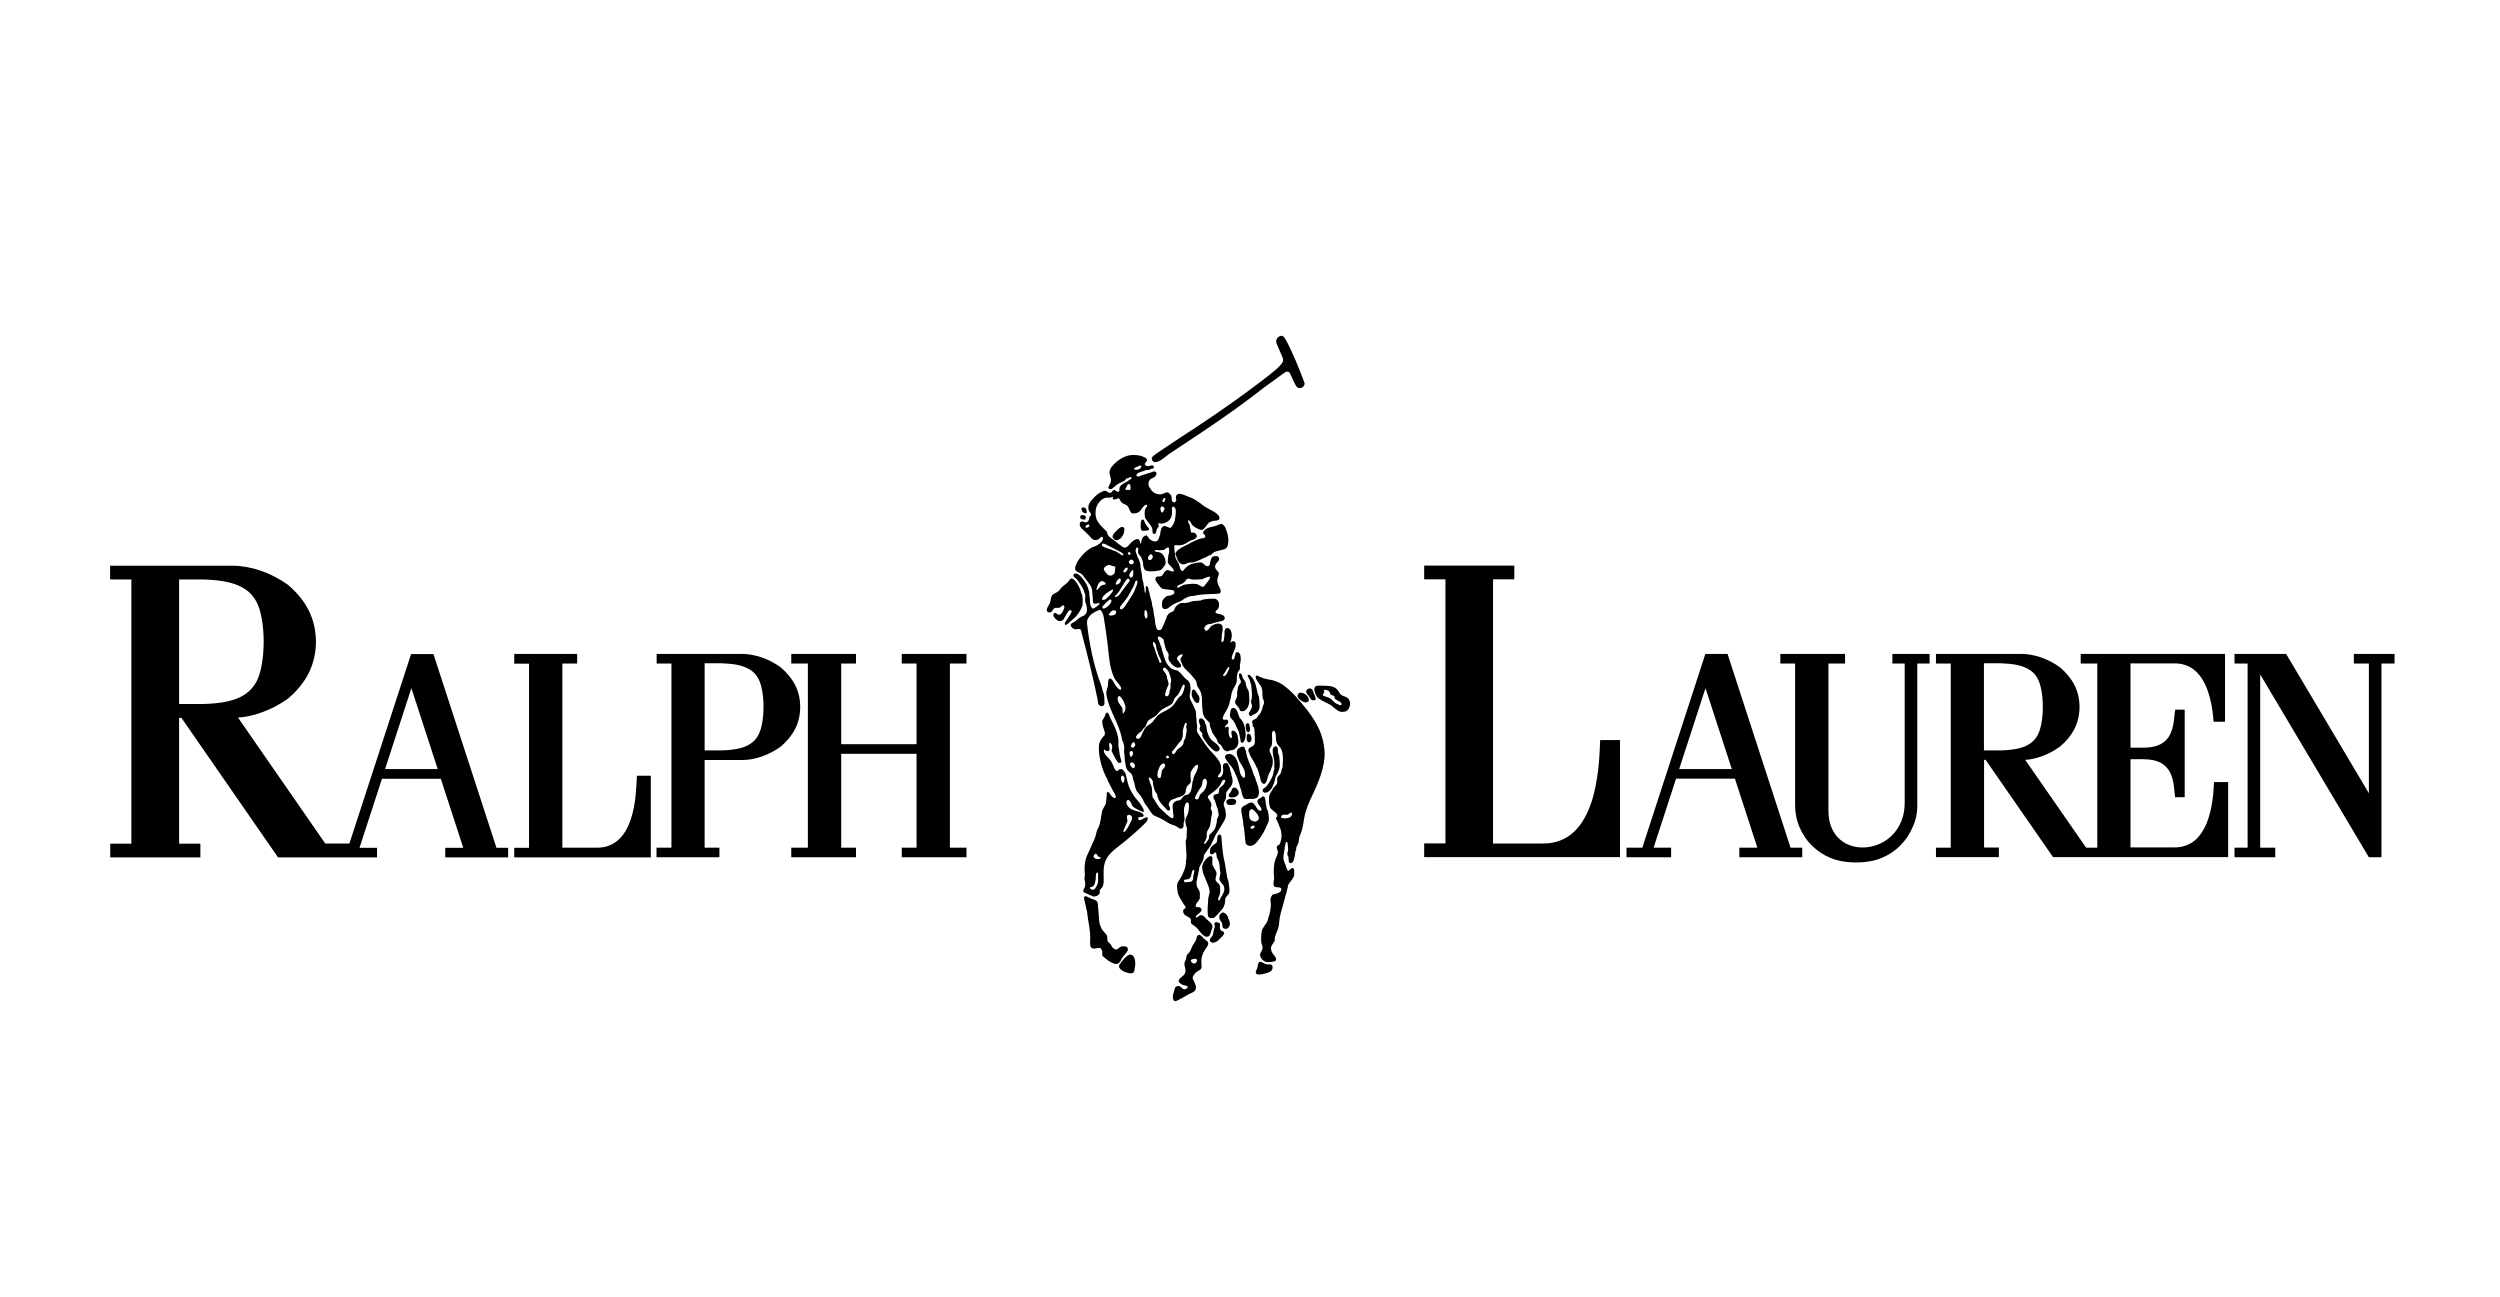
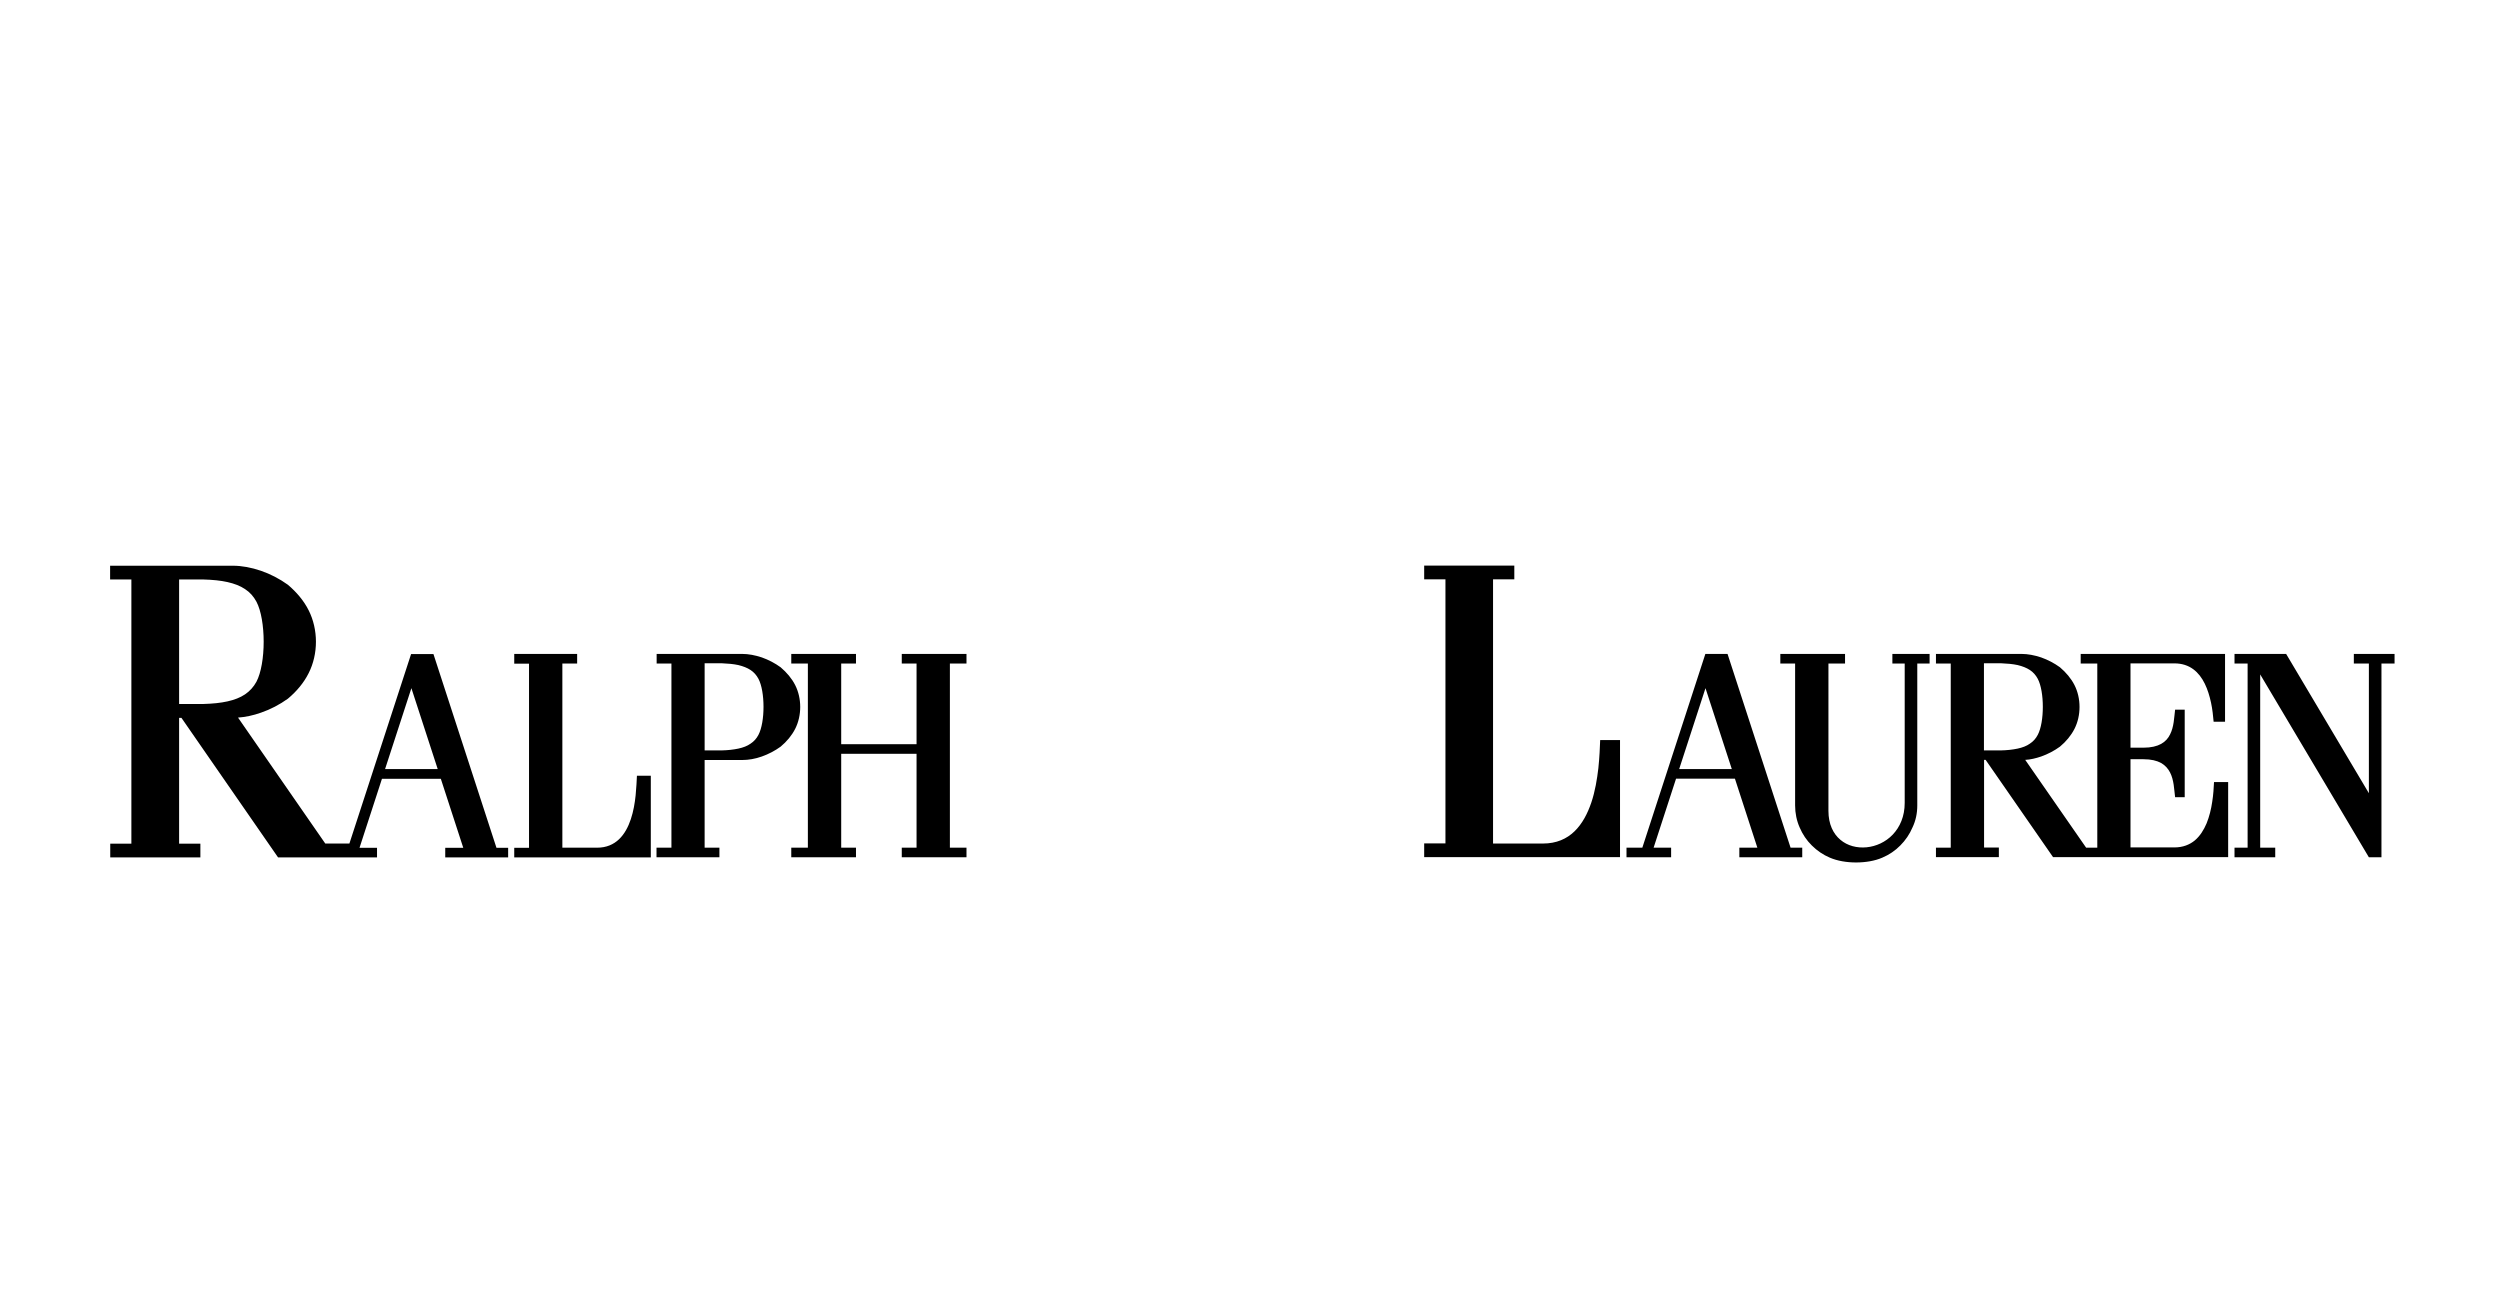
<svg xmlns="http://www.w3.org/2000/svg" version="1.1" id="Layer_1" x="0px" y="0px" viewBox="0 0 192.76 100" style="enable-background:new 0 0 192.76 100;" xml:space="preserve">
  <style type="text/css">
	.st0{fill-rule:evenodd;clip-rule:evenodd;}
</style>
  <g>
    <path class="st0" d="M131.49,50.42l-4.86,14.94h-1.22v0.74h3.44v-0.74h-1.35l1.73-5.32h4.54l1.73,5.32h-1.39v0.74h4.85v-0.74h-0.9   l-4.86-14.94H131.49L131.49,50.42z M31.7,50.42l-4.76,14.62h-1.86l-6.72-9.7l-0.01-0.01c0.57-0.04,1.18-0.17,1.77-0.38   c0.73-0.25,1.44-0.62,2.08-1.08c0.68-0.57,1.23-1.23,1.6-1.97c0.37-0.73,0.56-1.57,0.56-2.42c0-0.84-0.19-1.69-0.56-2.42   c-0.37-0.74-0.93-1.4-1.6-1.97c-0.64-0.46-1.35-0.83-2.08-1.08c-0.73-0.25-1.47-0.39-2.16-0.39l-9.47,0v1.06h1.64v20.37H8.5v1.06   h6.95v-1.06h-1.64v-9.7h0.18l7.45,10.76h4.18h1.65h1.8v-0.74h-1.35l1.73-5.32h4.54l1.73,5.32h-1.39v0.74h4.85v-0.74h-0.9   l-4.86-14.94H31.7L31.7,50.42z M13.81,44.67v9.61h1.87c0.71-0.02,1.32-0.08,1.86-0.2c0.53-0.12,0.98-0.29,1.35-0.54   c0.37-0.25,0.66-0.57,0.88-0.97c0.37-0.7,0.56-1.89,0.56-3.09c0-1.2-0.19-2.4-0.56-3.09c-0.22-0.41-0.51-0.73-0.88-0.97   c-0.37-0.25-0.82-0.42-1.35-0.54c-0.53-0.12-1.15-0.18-1.86-0.2H13.81L13.81,44.67z M50.63,65.36h1.14v-14.2h-1.14v-0.74l6.6,0   c0.48,0,1,0.1,1.51,0.27c0.51,0.18,1.01,0.44,1.45,0.76c0.47,0.4,0.86,0.86,1.12,1.37c0.26,0.51,0.39,1.1,0.39,1.69   c0,0.59-0.13,1.18-0.39,1.69c-0.26,0.51-0.65,0.98-1.12,1.37c-0.44,0.32-0.94,0.58-1.45,0.76c-0.51,0.18-1.02,0.27-1.51,0.27h-2.9   v6.76h1.14v0.74h-4.85V65.36L50.63,65.36z M54.33,51.16v6.7h1.3c0.49-0.01,0.92-0.06,1.3-0.14c0.37-0.08,0.69-0.2,0.94-0.38   c0.26-0.17,0.46-0.39,0.61-0.68c0.26-0.49,0.39-1.32,0.39-2.16c0-0.84-0.13-1.67-0.39-2.16c-0.15-0.28-0.35-0.51-0.61-0.68   c-0.26-0.17-0.57-0.29-0.94-0.38c-0.37-0.08-0.8-0.12-1.3-0.14H54.33L54.33,51.16z M39.65,50.42h4.85v0.74h-1.14v14.2h2.68   c0.72,0,1.27-0.25,1.69-0.65c0.42-0.4,0.71-0.95,0.91-1.55c0.2-0.6,0.31-1.25,0.37-1.84c0.06-0.59,0.08-1.13,0.1-1.51h1.07v5.56   v0.74h-0.97h-9.56v-0.74h1.14v-14.2h-1.14V50.42L39.65,50.42z M64.86,51.16v6.22h5.81v-6.22h-1.14v-0.74h4.99v0.74h-1.28v14.2h1.28   v0.74h-4.99v-0.74h1.14v-7.24h-5.81v7.24H66v0.74h-4.99v-0.74h1.28v-14.2h-1.28v-0.74H66v0.74H64.86L64.86,51.16z M29.69,59.3   l2.03-6.24l2.03,6.24H29.69L29.69,59.3z M172.29,65.36h1.01v-14.2h-1.01v-0.74h3.86h0.12l6.38,10.74v-10h-1.16v-0.74h3.14v0.74   h-1.01V66.1h-0.97l-8.38-14.1v13.36h1.16v0.74h-3.14V65.36L172.29,65.36z M149.27,65.36h1.14v-14.2h-1.14v-0.74l6.6,0   c0.48,0,1,0.1,1.51,0.27c0.51,0.18,1.01,0.44,1.45,0.76c0.47,0.4,0.86,0.86,1.12,1.37c0.26,0.51,0.39,1.1,0.39,1.69   c0,0.59-0.13,1.18-0.39,1.69c-0.26,0.51-0.65,0.98-1.12,1.37c-0.44,0.32-0.94,0.58-1.45,0.76c-0.41,0.14-0.83,0.24-1.23,0.26   l0.01,0.01l4.69,6.76h0.42h0.44v-14.2h-1.28v-0.74h11.13v5.23h-0.88c-0.04-0.45-0.09-0.96-0.2-1.47c-0.11-0.51-0.26-1.01-0.48-1.46   c-0.22-0.45-0.51-0.84-0.89-1.12c-0.38-0.28-0.86-0.45-1.45-0.45h-3.39v6.5h1c0.59,0,1.03-0.11,1.36-0.29   c0.33-0.18,0.55-0.44,0.69-0.73c0.15-0.29,0.23-0.62,0.28-0.95c0.05-0.33,0.07-0.66,0.11-0.96h0.74v6.75h-0.74   c-0.04-0.3-0.06-0.63-0.11-0.96c-0.05-0.33-0.13-0.66-0.28-0.95c-0.15-0.29-0.37-0.55-0.69-0.73c-0.33-0.18-0.77-0.29-1.36-0.29h-1   v6.8h3.39c0.65,0,1.17-0.21,1.57-0.54c0.4-0.34,0.69-0.8,0.91-1.32c0.21-0.52,0.35-1.1,0.43-1.65c0.09-0.56,0.12-1.09,0.14-1.53   h1.09v5.79h-9.77h-1.61h-2.12l-5.2-7.5h-0.12v6.76h1.14v0.74h-4.85V65.36L149.27,65.36z M152.97,51.16v6.7h1.3   c0.49-0.01,0.92-0.06,1.3-0.14c0.37-0.08,0.69-0.2,0.94-0.38c0.26-0.17,0.46-0.39,0.61-0.68c0.26-0.49,0.39-1.32,0.39-2.16   c0-0.84-0.13-1.67-0.39-2.16c-0.15-0.28-0.35-0.51-0.61-0.68c-0.26-0.17-0.57-0.29-0.94-0.38c-0.37-0.08-0.8-0.12-1.3-0.14H152.97   L152.97,51.16z M109.81,43.61h6.95v1.06h-1.64v20.37h3.85c1.04,0,1.83-0.36,2.43-0.94c0.6-0.58,1.01-1.37,1.3-2.23   c0.29-0.86,0.44-1.79,0.54-2.64c0.09-0.85,0.12-1.62,0.14-2.17h1.53v7.97v1.06h-1.39h-13.71v-1.06h1.64V44.67h-1.64V43.61   L109.81,43.61z M147.83,62.1V51.16h0.95v-0.74h-2.87v0.74h0.95v10.75c0,1.04-0.37,1.86-0.92,2.44c-0.55,0.58-1.29,0.91-2.02,0.98   c-0.73,0.07-1.47-0.11-2.02-0.58c-0.55-0.46-0.92-1.2-0.92-2.23V51.16h1.28v-0.74h-4.99v0.74h1.14V62.1c0,0.6,0.12,1.18,0.35,1.7   c0.22,0.52,0.54,1,0.94,1.39c0.4,0.4,0.87,0.72,1.39,0.94c0.58,0.25,1.3,0.37,2.02,0.37c0.72,0,1.45-0.12,2.02-0.37   c0.52-0.22,1-0.54,1.39-0.94c0.4-0.4,0.72-0.87,0.94-1.39C147.71,63.28,147.83,62.71,147.83,62.1L147.83,62.1z M129.47,59.3   l2.03-6.24l2.03,6.24H129.47L129.47,59.3z" />
-     <path class="st0" d="M89.08,35.63c-0.13,0-0.2-0.05-0.25-0.17c-0.05-0.14-0.02-0.21,0.09-0.3c0.27-0.22,0.58-0.41,0.87-0.61   c0.85-0.58,1.72-1.14,2.59-1.71c0.88-0.58,1.75-1.18,2.61-1.79c0.77-0.55,1.54-1.1,2.29-1.68c0.37-0.28,0.73-0.57,1.08-0.86   c0.2-0.17,0.39-0.36,0.52-0.56c0.07-0.12,0.08-0.23-0.02-0.47c-0.14-0.31-0.33-0.74-0.42-0.97c-0.02-0.06-0.04-0.12-0.04-0.19   c-0.01-0.14,0.07-0.27,0.19-0.35c0.22-0.15,0.37-0.07,0.49,0.13c0.49,0.82,1.15,2.46,1.49,3.39c0.12,0.33-0.37,0.57-0.58,0.34   c-0.19-0.22-0.36-0.73-0.52-1.03c-0.13-0.24-0.33-0.14-0.51-0.01c-0.48,0.34-0.96,0.69-1.43,1.04c-0.73,0.56-1.46,1.12-2.21,1.66   c-0.85,0.61-1.72,1.21-2.6,1.8c-0.84,0.56-1.68,1.12-2.53,1.68C89.91,35.16,89.42,35.64,89.08,35.63L89.08,35.63z M92.98,72.22   c-0.03,0-0.06-0.02-0.08-0.03c-0.16-0.09-0.27-0.21-0.39-0.36c-0.09-0.12-0.18-0.25-0.3-0.35c-0.1-0.09-0.23-0.15-0.33-0.24   c-0.02-0.02-0.04-0.05-0.05-0.08c-0.01-0.05-0.01-0.1-0.01-0.15c0.02-0.13-0.02-0.2-0.12-0.26c-0.15-0.1-0.33-0.14-0.42-0.3   c-0.03-0.05-0.03-0.05-0.04-0.09c-0.02-0.1-0.04-0.18,0.04-0.26c0.07-0.06,0.17-0.04,0.14-0.14c-0.04-0.13-0.15-0.22-0.21-0.34   c-0.17-0.28-0.35-0.52-0.41-0.84c-0.04-0.2-0.06-0.41-0.03-0.61c0.02-0.13,0.11-0.24,0.18-0.35c0.22-0.34,0.2-0.35,0.25-0.46   c0.07-0.17,0.15-0.33,0.19-0.51c0.02-0.09,0.03-0.19,0.05-0.28c0.01-0.06-0.01-0.13,0-0.19c0.02-0.09,0.04-0.17,0.04-0.26   c0.01-0.41-0.05-0.82-0.06-1.23c0-0.1,0.06-0.19,0.07-0.29c0.02-0.17-0.01-0.4,0.03-0.57c0.02-0.06,0.01-0.13-0.01-0.19   c-0.06-0.21-0.14-0.39-0.11-0.61c0.03-0.22,0.19-0.4,0.23-0.62c0.01-0.04,0-0.07,0.01-0.11c0.02-0.08,0.05-0.28,0.03-0.44   c-0.02-0.18-0.11-0.26-0.23-0.13c-0.04,0.05-0.06,0.1-0.07,0.16c-0.03,0.09-0.07,0.17-0.08,0.27c-0.02,0.28,0.04,0.55,0.04,0.83   c0,0.04,0,0.04-0.02,0.12c-0.01,0.05-0.04,0.08-0.05,0.13c-0.01,0.12,0.03,0.25-0.04,0.35c-0.09,0.15-0.24,0.13-0.38,0.02   c-0.1-0.07-0.2-0.14-0.31-0.17c-0.27-0.07-0.48-0.2-0.72-0.35c-0.24-0.16-0.51-0.27-0.78-0.39c-0.05-0.02-0.09-0.05-0.13-0.08   c-0.16-0.15-0.28-0.38-0.4-0.56c-0.11-0.15-0.15-0.19-0.18-0.23c-0.07-0.1-0.1-0.17-0.21-0.4c-0.11-0.23-0.24-0.35-0.4-0.55   c-0.2-0.24-0.2-0.59-0.3-0.88c-0.01-0.03-0.04-0.05-0.04-0.08c-0.02-0.1-0.01-0.19-0.06-0.29c-0.05-0.11-0.05-0.12-0.08-0.16   c-0.06-0.08-0.23-0.2-0.26-0.24c-0.04-0.05-0.08-0.1-0.1-0.15c-0.06-0.14-0.07-0.22-0.08-0.26c-0.02-0.07,0-0.15-0.03-0.23   c-0.06-0.22-0.03-0.47-0.08-0.7c-0.02-0.11-0.01-0.22,0-0.33c0.02-0.14,0.01-0.14,0-0.17c-0.01-0.12-0.04-0.23-0.07-0.34   c-0.02-0.07-0.08-0.12-0.09-0.19c-0.18-1.24-1.04-2.3-1.21-3.51c-0.03-0.18,0.01-0.3,0.06-0.47c0.02-0.08,0.05-0.15,0.06-0.23   c0.02-0.23,0-0.23,0.02-0.34c0.02-0.13,0.09-0.25,0.22-0.16c0.06,0.04,0.1,0.09,0.14,0.15c0.19,0.29,0.16,0.3,0.24,0.4   c0.04,0.06,0.12,0.15,0.2,0.22c0.05,0.04,0.1,0.08,0.15,0.06c0.08-0.03,0.05-0.15-0.01-0.25c-0.1-0.18-0.3-0.38-0.33-0.43   c-0.02-0.02-0.03-0.06-0.05-0.08c-0.07-0.08-0.11-0.17-0.15-0.27c-0.34-0.81-0.36-1.71-0.47-2.58c-0.09-0.68-0.18-1.36-0.29-1.99   c-0.03-0.18-0.09-0.37-0.22-0.51c-0.09-0.09-0.15-0.03-0.26,0.02c-0.31,0.13-0.6,0.32-0.75,0.63c-0.03,0.07-0.05,0.14-0.06,0.22   c-0.01,0.13,0.03,0.3,0.04,0.43c0.03,0.31,0.15,1.14,0.35,2.08c0.17,0.77,0.41,1.62,0.68,2.32c0.07,0.17,0.09,0.32,0.14,0.49   c0.05,0.18,0.08,0.17,0.1,0.28c0.03,0.19,0.03,0.19,0.04,0.68c0,0.29-0.37,0.3-0.47,0.06c-0.05-0.13-0.03-0.2-0.06-0.34   c-0.34-1.67-0.78-3.45-1.23-5.12c-0.03-0.1-0.01-0.23-0.1-0.29c-0.06-0.04-0.11-0.05-0.18-0.03c-0.1,0.02-0.18,0.04-0.27,0.01   c-0.07-0.02-0.13-0.07-0.18-0.11c-0.06-0.06-0.13-0.13-0.11-0.23c0.01-0.07,0.07-0.12,0.14-0.15c0.15-0.06,0.24-0.14,0.36-0.25   c0.04-0.04,0.08-0.07,0.12-0.1c0.05-0.04,0.1-0.07,0.15-0.1c0.07-0.04,0.15-0.05,0.22-0.09c0.13-0.08,0.22-0.19,0.25-0.34   c0.02-0.14,0-0.32-0.02-0.41c-0.02-0.1-0.02-0.11-0.04-0.17c-0.01-0.05-0.05-0.04-0.06-0.14c-0.01-0.1-0.02-0.35,0-0.45   c0.02-0.1,0-0.1-0.01-0.15c-0.01-0.05-0.03-0.01-0.05-0.13c-0.02-0.12-0.17-0.4-0.23-0.51c-0.06-0.1-0.05-0.05-0.06-0.08   c-0.09-0.15-0.19-0.29-0.3-0.43c-0.05-0.06-0.11-0.1-0.17-0.14c-0.07-0.06-0.14-0.13-0.08-0.24c0.04-0.07,0.12-0.07,0.18-0.07   c0.27,0.02,0.58,0.47,0.69,0.63c0.14,0.21,0.16,0.26,0.21,0.41c0.05,0.16,0.08,0.24,0.11,0.34c0.03,0.1,0.02,0.24,0.04,0.43   c0.02,0.19,0.01-0.04,0.02,0.06c0.01,0.1,0.01,0.37,0.03,0.5c0.02,0.13,0.08,0.21,0.12,0.26c0.04,0.05-0.01,0.06,0.09,0.07   c0.04,0,0.09-0.02,0.15-0.06c0.1-0.06,0.22-0.15,0.29-0.22c0.04-0.03,0.1-0.1,0.05-0.13c-0.04-0.02-0.08-0.01-0.11,0   c-0.06,0.01-0.12,0.03-0.22,0.04c-0.16,0.01-0.17-0.17-0.17-0.3c0-0.14,0.01-0.08-0.01-0.22c-0.01-0.07-0.02-0.21-0.03-0.33   c-0.01-0.33-0.06-0.45-0.29-0.76c-0.11-0.14-0.21-0.28-0.32-0.42c-0.08-0.11-0.16-0.23-0.27-0.3c-0.12-0.07-0.28-0.11-0.36-0.19   c-0.16-0.16-0.06-0.39,0.02-0.56c0.08-0.19,0.09-0.19,0.2-0.35c0.12-0.17,0.25-0.31,0.39-0.46c0.07-0.07,0.14-0.14,0.22-0.2   c0.37-0.25,0.37-0.25,0.41-0.26c0.16-0.06,0.34-0.11,0.47-0.22c0.16-0.11,0.33-0.26,0.36-0.45c0.01-0.07-0.04-0.15-0.12-0.13   c-0.1,0.03-0.16,0.14-0.25,0.19c-0.13,0.06-0.31,0.08-0.43-0.01c-0.06-0.04-0.11-0.08-0.15-0.14c-0.12-0.16-0.29-0.28-0.42-0.43   c-0.08-0.09-0.18-0.15-0.26-0.24c-0.05-0.05-0.09-0.11-0.13-0.17c-0.04-0.07-0.05-0.17-0.03-0.25c0.03-0.12,0.11-0.15,0.23-0.14   c0.07,0.01,0.14,0.06,0.21,0.07c0.12,0.01,0.23-0.09,0.26-0.21c0.02-0.09,0-0.15,0.05-0.23c0.03-0.04,0.06-0.02,0.1-0.12   c0.06-0.11-0.11-0.24-0.15-0.34c-0.03-0.07-0.03-0.11-0.04-0.16c-0.01-0.09-0.01-0.17,0.01-0.25c0.02-0.08,0.05-0.15,0.1-0.22   c0.1-0.16,0.23-0.3,0.36-0.43c0.14-0.14,0.28-0.26,0.46-0.35c0.09-0.05,0.18-0.09,0.28-0.12c0.03-0.01,0.07-0.01,0.1-0.01   c0.12,0.03,0.2,0.14,0.32,0.16c0.11,0.02,0.17-0.05,0.23-0.14c0.11-0.16,0.22-0.04,0.34,0.04c0.08,0.05,0.15,0.02,0.19-0.06   c0.01-0.03-0.01-0.03,0-0.18c0.01-0.08,0.02-0.08,0.05-0.14c0.1-0.17,0.3-0.25,0.45-0.35c0.07-0.04,0.07-0.03,0.13-0.06   c0.02-0.02,0.11-0.1,0.2-0.14c0.23-0.11,0.05-0.24-0.07-0.15c-0.03,0.02-0.07,0.05-0.1,0.06c-0.05,0.01-0.12-0.01-0.15,0.03   c-0.04,0.06-0.01,0.07-0.04,0.09c-0.09,0.07-0.18,0.14-0.28,0.17c-0.15,0.06-0.29,0.13-0.41,0.22c-0.12,0.09-0.22,0.21-0.35,0.29   c-0.11,0.07-0.36,0.05-0.25-0.19c0.03-0.06,0.06-0.13,0.09-0.17c0.13-0.19,0.07-0.49,0-0.69c-0.08-0.22,0-0.47,0.14-0.64   c0.33-0.42,0.81-0.76,1.34-0.88c0.19-0.04,0.39-0.04,0.58-0.02c0.18,0.02,0.38,0.06,0.53,0.14c0.1,0.05,0.23,0.09,0.26,0.2   c0.02,0.1,0,0.13-0.08,0.2c-0.02,0.02-0.08,0.1-0.08,0.13c0,0.15,0.17,0.21,0.3,0.18c0.07-0.01,0.16-0.06,0.24-0.06   c0.1,0,0.2,0.06,0.15,0.19c-0.03,0.07-0.1,0.08-0.17,0.07c-0.07-0.01-0.09,0.07-0.16,0.08c-0.08,0.02-0.17,0-0.25,0.02   c-0.1,0.02-0.09,0.05-0.24,0.09c-0.12,0.04-0.28,0.07-0.4,0.15c-0.24,0.16-0.08,0.33,0.13,0.24c0.13-0.06,0.13-0.07,0.22-0.09   c0.15-0.04,0.31-0.09,0.46-0.15c0.07-0.02,0.1-0.01,0.19-0.05c0.1-0.04,0.24-0.12,0.34-0.06c0.16,0.1,0.08,0.28-0.04,0.39   c-0.07,0.07-0.19,0.09-0.27,0.15c-0.04,0.02-0.08,0.04-0.11,0.08c-0.06,0.08-0.08,0.1-0.1,0.19c-0.02,0.1-0.01,0.21,0.02,0.31   c0.01,0.05,0.06,0.07,0.08,0.12c0.08,0.17,0.2,0.3,0.36,0.4c0.11,0.07,0.2,0.08,0.33,0.1c0.11,0.02,0.18,0.01,0.29-0.03   c0.11-0.04,0.26-0.12,0.35-0.12c0.09,0,0.08,0.02,0.12,0.05c0.05,0.02,0.1,0.08,0.14,0.13c0.07,0.09,0.08,0.14,0.09,0.25   c0,0.07-0.01,0.14,0.02,0.21c0.04,0.12,0.15,0.18,0.25,0.1c0.06-0.05,0.1-0.12,0.08-0.2c-0.04-0.16-0.05-0.26,0.07-0.37   c0.07-0.06,0.18-0.06,0.31-0.04c0.19,0.04,0.41,0.16,0.57,0.21c0.39,0.12,0.61,0.3,0.93,0.52c0.09,0.07,0.17,0.15,0.27,0.21   c0.23,0.15,0.48,0.27,0.73,0.41c0.08,0.04,0.15,0.1,0.22,0.15c0.05,0.04,0.11,0.09,0.15,0.14c0.03,0.04,0.07,0.09,0.08,0.15   c0.03,0.26-0.14,0.25-0.36,0.27c-0.08,0.01-0.16,0.02-0.24,0.05c-0.12,0.05-0.19,0.08-0.23,0.12c-0.06,0.06-0.11,0.13-0.16,0.2   c-0.12,0.16-0.22,0.28-0.26,0.3c-0.15,0.09-0.26,0.02-0.41-0.05c-0.19-0.09-0.41-0.21-0.51-0.41c-0.04-0.07-0.05-0.09-0.09-0.15   c-0.06-0.11-0.19-0.15-0.15,0.03c0.02,0.1,0.11,0.21,0.13,0.27c0.01,0.04,0,0.1,0.01,0.14c0.02,0.05,0.02,0.1,0.04,0.15   c0.04,0.09-0.01,0.21,0.07,0.26c0.05,0.03,0.06-0.01,0.15,0.01c0.13,0.03,0.21,0.06,0.25,0.2c0.04,0.15,0.02,0.17-0.11,0.26   c-0.12,0.09-0.13,0.08-0.2,0.1c-0.25,0.05-0.4,0.25-0.64,0.32c-0.03,0.01-0.05,0.04-0.08,0.05c-0.05,0.02-0.11,0-0.15,0.02   c-0.08,0.03-0.17,0.04-0.26,0.03c-0.09-0.01-0.17-0.05-0.25,0c-0.03,0.02-0.03,0.07-0.03,0.11c0,0.2,0.02,0.39,0.06,0.58   c0.02,0.1,0.01,0.21,0.05,0.3c0.07,0.17,0.2,0.31,0.25,0.48c0.05,0.17,0.09,0.37,0.21,0.49c0.06,0.05,0.11,0,0.16-0.06   c0.18-0.23,0.41-0.42,0.7-0.49c0.22-0.05,0.41-0.1,0.63-0.09c0.15,0.01,0.22,0.16,0.34,0.23c0.15,0.09,0.29,0.09,0.34-0.1   c0.03-0.12,0.04-0.25,0.09-0.37c0.04-0.12,0.11-0.2,0.23-0.24c0.07-0.02,0.15-0.02,0.23-0.01c0.06,0.01,0.06,0.02,0.1,0.06   c0.11,0.11,0.08,0.2,0,0.33c-0.04,0.06-0.11,0.11-0.15,0.17c-0.04,0.06-0.07,0.14-0.09,0.21c-0.01,0.03-0.01,0.06,0,0.09   c0.02,0.15,0.16,0.26,0.25,0.38c0.05,0.07,0.05,0.15,0.02,0.22c-0.08,0.21-0.14,0.39-0.08,0.61c0.04,0.17,0.16,0.32,0.21,0.49   c0.03,0.1,0.06,0.23-0.03,0.3c-0.04,0.03-0.1,0.04-0.15,0.04c-0.49,0.04-0.99,0.02-1.48,0.09c-0.1,0.01-0.18,0.03-0.28,0.06   c-0.12,0.03-0.25,0.01-0.37,0.04c-0.19,0.05-0.41,0.14-0.57,0.27c-0.14,0.11-0.25,0.15-0.42,0.21c-0.09,0.03-0.13,0.06-0.22,0.1   c-0.13,0.05-0.24,0.15-0.36,0.23c-0.18,0.13-0.17,0.14-0.28,0.17c-0.12,0.03-0.27,0.01-0.31-0.12c-0.04-0.13-0.04-0.28-0.02-0.41   c0.01-0.08,0.05-0.14,0.1-0.21c0.09-0.12,0.2-0.23,0.34-0.27c0.05-0.01,0.1,0,0.14-0.01c0.11-0.03,0.32-0.09,0.36-0.2   c0.01-0.04,0.01-0.09-0.01-0.13c-0.05-0.12-0.17-0.1-0.29-0.12c-0.15-0.03-0.31-0.02-0.46-0.06c-0.03-0.01-0.07,0.01-0.09,0   c-0.09-0.04-0.15-0.08-0.22-0.15c-0.13-0.15-0.15-0.18-0.18-0.23c-0.11-0.15-0.26-0.31-0.18-0.5c0.02-0.04,0.05-0.07,0.1-0.08   c0.09-0.02,0.18,0,0.26-0.02c0.07-0.02,0.13-0.05,0.17-0.11c0.1-0.14,0.15-0.28,0.31-0.36c0.04-0.02,0.08-0.02,0.12-0.01   c0.15,0.04,0.27,0.11,0.38,0.11c0.06,0,0.08-0.07,0.05-0.12c-0.09-0.17-0.25-0.31-0.38-0.45c-0.03-0.04-0.06-0.08-0.07-0.13   c-0.01-0.05-0.02-0.11-0.01-0.16c0.02-0.12,0.02-0.26,0.04-0.38c0.01-0.07,0.03-0.11,0.05-0.18c0.03-0.11,0.02-0.25,0-0.37   c0-0.02-0.01-0.06-0.04-0.06c-0.1-0.04-0.17,0.06-0.26,0.12c-0.09,0.07-0.1,0.07-0.14,0.07c-0.1,0.01-0.2,0.02-0.3,0.02   c-0.11-0.01-0.26-0.05-0.36,0.01c-0.02,0.01-0.02,0.02-0.01,0.04c0.07,0.07,0.16,0.07,0.25,0.08c0.15,0.03,0.16,0.03,0.2,0.06   c0.11,0.05,0.16,0.09,0.22,0.19c0.1,0.17,0.11,0.17,0.13,0.24c0.03,0.12,0.07,0.24,0.05,0.37c-0.02,0.13-0.03,0.13-0.1,0.22   c-0.11,0.15-0.21,0.32-0.39,0.35c-0.69,0.11-0.69,0.06-0.89,0.04c-0.26-0.03-0.27-0.17-0.34-0.4c-0.02-0.08,0-0.16-0.02-0.23   c-0.03-0.13-0.06-0.25-0.11-0.37c-0.04-0.09-0.13-0.17-0.24-0.34c-0.04-0.06-0.04-0.14-0.03-0.21c0.01-0.1,0.06-0.25-0.06-0.26   c-0.13,0-0.14,0.21-0.12,0.32c0.02,0.11,0.08,0.21,0.11,0.31c0.01,0.04,0.02,0.07,0.03,0.11c0.02,0.06,0.07,0.1,0.09,0.16   c0.03,0.11,0.08,0.2,0.11,0.31c0.03,0.12,0.01,0.29,0.05,0.41c0.03,0.12,0.03,0.23,0.06,0.35c0.05,0.18,0.03,0.36,0.08,0.55   c0.03,0.09,0.05,0.15,0.07,0.25c0.01,0.05-0.01,0.1,0.01,0.15c0.05,0.12,0.04,0.29,0.07,0.43c0.03,0.11,0.04,0.28,0.08,0.07   c0.02-0.09,0.02-0.2,0.01-0.29c-0.01-0.27,0.12-0.18,0.2,0c0.01,0.03,0,0.08,0.01,0.11c0.04,0.13,0.09,0.28,0.11,0.42   c0.02,0.13,0.06,0.25,0.1,0.38c0.02,0.08,0.03,0.08,0.04,0.14c0.03,0.14,0.03,0.33,0.09,0.47c0.02,0.05,0.03,0.1,0.04,0.16   c0.03,0.16,0.02,0.32,0.07,0.48c0.06,0.2,0.04,0.43,0.09,0.63c0.02,0.09,0.04,0.19,0.07,0.28c0.04,0.11,0.11,0.19,0.26,0.16   c0.13-0.02,0.15-0.1,0.21-0.22c0.09-0.18,0.16-0.37,0.24-0.55c0.06-0.14,0.06-0.14,0.08-0.23c0.05-0.19,0.25-0.36,0.44-0.41   c0.11-0.03,0.16-0.19,0.2-0.29c0.03-0.06,0.07-0.12,0.12-0.16c0.1-0.09,0.19-0.17,0.31-0.21c0.09-0.03,0.19-0.02,0.29-0.02   c0.07,0.01,0.09,0.01,0.16-0.01c0.11-0.03,0.16-0.01,0.25-0.05c0.28-0.13,0.56-0.08,0.86-0.13c0.05-0.01,0.09-0.05,0.14-0.06   c0.1-0.02,0.1-0.02,0.17-0.03c0.21-0.03,0.21-0.05,0.74-0.05c0.12,0,0.19,0.07,0.27,0.16c0.04,0.05,0.07,0.11,0.08,0.17   c0.02,0.07,0.02,0.15,0.01,0.22c-0.01,0.07-0.02,0.15-0.06,0.21c-0.05,0.1-0.18,0.14-0.21,0.25c-0.03,0.13,0.17,0.14,0.27,0.17   c0.15,0.04,0.2,0.05,0.26,0.08c0.04,0.02,0.09,0.05,0.12,0.08c0.02,0.02,0.04,0.05,0.05,0.08c0.01,0.04,0.02,0.08,0.01,0.12   c-0.07,0.2-0.31,0.19-0.49,0.24c-0.19,0.05-0.39,0.1-0.58,0.17c-0.07,0.02-0.15,0-0.22,0.03c-0.17,0.05-0.37,0.27-0.24,0.43   c0.18,0.24,0.38-0.22,0.51-0.31c0.22-0.13,0.6-0.3,0.81-0.05c0.02,0.02,0.04,0.05,0.04,0.09c0.02,0.12,0.02,0.25,0,0.37   c-0.01,0.09-0.03,0.17-0.05,0.26c-0.01,0.05,0.01,0.11,0,0.16c0,0.05-0.11,0.54,0.07,0.4c0.1-0.08,0.08-0.15,0.1-0.27   c0.01-0.1,0.03-0.19,0.04-0.28c0.01-0.08-0.02-0.16-0.01-0.24c0.01-0.08,0.06-0.22,0.13-0.25c0.06-0.02,0.12-0.04,0.18-0.01   c0.15,0.08,0.18,0.17,0.23,0.34c0.03,0.11,0.03,0.22,0.02,0.34c-0.01,0.08-0.04,0.15-0.05,0.24c-0.01,0.06-0.07,0.13-0.04,0.17   c0.01,0.02,0.04-0.01,0.06-0.03c0.11-0.07,0.18-0.1,0.28,0c0.02,0.02,0.04,0.03,0.04,0.06c0.01,0.08,0.02,0.17,0.01,0.26   c-0.01,0.09-0.01,0.09-0.03,0.16c-0.02,0.07-0.06,0.1-0.19,0.47c-0.04,0.11-0.14,0.31-0.03,0.39c0.08,0.06,0.13-0.01,0.15-0.1   c0.02-0.08,0.05-0.14,0.07-0.22c0.03-0.11-0.01-0.2,0.13-0.23c0.15-0.03,0.24,0.11,0.27,0.24c0.03,0.14,0.03,0.29,0.02,0.44   c-0.01,0.1-0.05,0.2-0.06,0.31c-0.02,0.09,0.07,0.29-0.08,0.44c-0.07,0.07-0.1,0.16-0.12,0.24c-0.07,0.24,0,0.48-0.07,0.69   c-0.06,0.2-0.2,0.38-0.29,0.58c-0.08,0.19-0.11,0.38-0.14,0.59c-0.01,0.04-0.03,0.08-0.04,0.12c-0.1,0.49-0.16,0.62-0.42,1.04   c-0.07,0.11-0.13,0.24-0.16,0.37c-0.01,0.03-0.01,0.07,0,0.09c0.1,0.13,0.25-0.01,0.36,0.08c0.11,0.09,0.07,0.18,0.01,0.29   c-0.05,0.08-0.2,0.14-0.2,0.23c0,0.08,0.1,0.02,0.16,0c0.02-0.01,0.06-0.02,0.08,0c0.08,0.06,0.05,0.17,0.04,0.26   c-0.01,0.11,0,0.22,0.02,0.33c0.02,0.11,0.1,0.36,0.24,0.24c0.01-0.01,0.01-0.03,0.01-0.05c-0.01-0.14-0.12-0.37,0-0.47   c0.02-0.02,0.07-0.01,0.1-0.01c0.16,0.05,0.26,0.18,0.31,0.33c0.02,0.07,0.03,0.12,0.04,0.19c0.03,0.15,0.05,0.32,0.02,0.47   c-0.03,0.18-0.11,0.29-0.25,0.41c-0.03,0.03-0.07,0.06-0.11,0.07c-0.04,0.02-0.08,0.03-0.13,0.03c-0.13,0.02-0.18,0.02-0.29,0.08   c-0.03,0.02-0.07,0.02-0.1,0.01c-0.1-0.04-0.2-0.08-0.27-0.17c-0.06-0.08-0.08-0.18-0.14-0.26c-0.03-0.04-0.07-0.07-0.11-0.1   c-0.13-0.08-0.19-0.18-0.23-0.34c-0.02-0.08-0.06-0.13-0.11-0.2c-0.1-0.13-0.2-0.27-0.27-0.41c-0.01-0.02-0.01-0.05-0.02-0.08   c-0.07-0.18-0.17-0.36-0.16-0.57c0.01-0.09-0.08-0.11-0.13-0.18c-0.11-0.14-0.27-0.25-0.33-0.42c-0.04-0.1-0.07-0.23-0.09-0.34   c-0.05-0.36-0.04-0.73-0.06-1.1c0-0.03-0.02-0.05-0.02-0.07c-0.02-0.22-0.1-0.44-0.23-0.63c-0.05-0.07-0.1-0.13-0.11-0.2   c-0.04-0.19-0.06-0.35-0.19-0.5c-0.03-0.04-0.07-0.07-0.1-0.11c-0.19-0.27-0.46-0.48-0.68-0.72c-0.14-0.16-0.24-0.42-0.31-0.61   c-0.01-0.04-0.02-0.07-0.01-0.11c0.03-0.1,0.1-0.16,0.15-0.24c0.03-0.06,0.01-0.15-0.07-0.12c-0.11,0.04-0.22,0.08-0.28,0.18   c-0.06,0.09-0.08,0.09-0.07,0.16c0.01,0.1,0.1,0.14,0.15,0.23c0.06,0.11,0.28,0.33,0.11,0.42c-0.23,0.12-0.43-0.03-0.61-0.18   c-0.08-0.07-0.14-0.15-0.19-0.25C90.16,51,90.15,51,90.12,50.89c-0.03-0.08-0.04-0.16-0.03-0.24c0.01-0.08,0.03-0.18,0-0.25   c-0.05-0.15-0.18-0.25-0.22-0.41c-0.04-0.14-0.07-0.31-0.11-0.44c-0.03-0.1-0.01-0.17-0.06-0.25c-0.02-0.03-0.1-0.1-0.17-0.15   c-0.1-0.07-0.23-0.12-0.25,0c-0.02,0.07,0.03,0.15,0.06,0.22c0.05,0.12,0.1,0.24,0.13,0.36c0.02,0.08,0.07,0.14,0.09,0.22   c0.02,0.09,0.03,0.19,0.06,0.27c0.05,0.13,0.08,0.23,0.11,0.36c0.01,0.03,0.07,0.23,0.11,0.3c0.03,0.06,0.03,0.1,0.06,0.16   c0.05,0.11,0.13,0.21,0.2,0.3c0.04,0.05,0.09,0.1,0.15,0.15c0.1,0.08,0.2,0.13,0.32,0.16c0.16,0.03,0.23,0.04,0.35,0.15   c0.07,0.07,0.12,0.12,0.18,0.19c0.08,0.09,0.16,0.18,0.24,0.27c0.1,0.11,0.22,0.16,0.31,0.28c0.05,0.07,0.1,0.14,0.11,0.22   c0.02,0.16,0.05,0.32,0.03,0.49c-0.03,0.22-0.11,0.45-0.02,0.66c0.09,0.21,0.21,0.4,0.29,0.61c0.05,0.11,0.11,0.2,0.14,0.32   c0.04,0.16,0.02,0.33,0.03,0.5c0,0.02,0.02,0.03,0.02,0.05c0.02,0.17,0,0.34,0.04,0.5c0.04,0.14-0.01,0.28-0.01,0.41   c0,0.1,0.06,0.19,0.11,0.28c0.14,0.22,0.29,0.44,0.44,0.66c0.05,0.07,0.1,0.15,0.15,0.22c0.03,0.04,0.1,0.12,0.16,0.2   c0.1,0.15,0.21,0.26,0.34,0.39c0.02,0.02,0.03,0.05,0.06,0.08c0.19,0.18,0.34,0.37,0.48,0.59c0.04,0.06,0.1,0.25,0.11,0.28   c0.02,0.14,0.03,0.28,0.02,0.42c-0.01,0.06-0.04,0.12-0.07,0.18c-0.05,0.09-0.23,0.22-0.17,0.3c0.07,0.09,0.21,0.02,0.28-0.06   c0.08-0.1,0.11-0.23,0.12-0.36c0.02-0.14-0.03-0.29-0.02-0.44c0.02-0.19,0.25-0.27,0.39-0.15c0.05,0.05,0.05,0.12,0.07,0.18   c0.02,0.05,0.07,0.1,0.08,0.15c0.02,0.06,0,0.12,0.02,0.17c0.01,0.06,0.04,0.12,0.06,0.18c0.04,0.08,0.02,0.14,0.05,0.23   c0.06,0.17,0.1,0.38,0.07,0.55c-0.02,0.09-0.05,0.18-0.11,0.26c-0.1,0.14-0.2,0.27-0.31,0.4c-0.03,0.04-0.06,0.09-0.07,0.15   c-0.01,0.16,0.01,0.32-0.05,0.47c-0.05,0.13-0.13,0.23-0.14,0.36c0,0.13,0.07,0.24,0.1,0.37c0,0.02,0.02,0.03,0.02,0.05   c0.02,0.18,0.08,0.37,0.04,0.56c-0.02,0.1-0.05,0.19-0.1,0.28c-0.15,0.28-0.18,0.32-0.27,0.46c-0.17,0.27-0.36,0.56-0.5,0.85   c-0.02,0.04-0.03,0.07-0.05,0.12c-0.15,0.33-0.3,0.64-0.53,0.92c-0.04,0.05-0.08,0.11-0.12,0.16c-0.04,0.06-0.09,0.12-0.11,0.2   c-0.03,0.12-0.02,0.23-0.06,0.34c-0.08,0.22-0.25,0.41-0.31,0.63c-0.01,0.05,0.01,0.1-0.01,0.14c-0.03,0.13-0.06,0.22-0.07,0.36   c0,0.06-0.04,0.11-0.05,0.16c-0.01,0.11-0.02,0.18-0.05,0.28c-0.02,0.08-0.02,0.08-0.02,0.12c-0.01,0.11-0.01,0.22,0.02,0.33   c0.04,0.13,0.13,0.24,0.19,0.37c0.02,0.05,0.05,0.05,0.04,0.54c-0.01,0.18-0.22,0.33-0.29,0.49c-0.05,0.13-0.06,0.18,0.08,0.23   c0.05,0.01,0.1-0.01,0.15,0c0.07,0.01,0.12,0.05,0.16,0.1c0.14,0.2-0.19,0.38-0.32,0.5c-0.04,0.03-0.09,0.09-0.08,0.14   c0.01,0.02,0.02,0.05,0.04,0.06c0.01,0.01,0.02,0,0.03,0c0.05-0.03,0.09-0.07,0.13-0.1c0.09-0.07,0.18-0.12,0.32-0.06   c0.13,0.06,0.21,0.19,0.31,0.29c0.12,0.12,0.28,0.22,0.38,0.36c0.03,0.04,0.04,0.08,0.05,0.12c0.01,0.06,0.02,0.12,0.01,0.18   c-0.02,0.08-0.07,0.16-0.09,0.24c-0.05,0.15-0.08,0.36-0.23,0.42C93.11,72.23,93.04,72.23,92.98,72.22L92.98,72.22z M99.03,63.1   c-0.04,0-0.08-0.01-0.12-0.02c-0.07-0.01-0.16-0.04-0.14-0.11c0.03-0.09,0.1-0.13,0.16-0.15c0.06-0.02,0.14-0.01,0.23,0   c0.04,0,0.09,0.01,0.13-0.01c0.09-0.03,0.33-0.3,0.33-0.06c0,0.04-0.01,0.09-0.03,0.12c-0.03,0.06-0.07,0.1-0.12,0.14   c-0.07,0.04-0.08,0.04-0.22,0.07C99.17,63.1,99.1,63.1,99.03,63.1L99.03,63.1z M86.01,45.91c0.04-0.04,0.08-0.07,0.1-0.09   c0.03-0.04,0.16-0.19,0.21-0.27c0.14-0.22,0.27-0.45,0.41-0.68c0.04-0.06,0.09-0.14,0.15-0.2c0.07-0.07,0.16-0.11,0.22,0.06   c0.02,0.07-0.06,0.15-0.1,0.2c-0.18,0.24-0.25,0.33-0.49,0.64c-0.1,0.14-0.2,0.34-0.36,0.42C86.05,46.04,85.85,46.07,86.01,45.91   L86.01,45.91z M88.67,43.19c-0.1-0.02-0.13-0.04-0.15-0.13c-0.02-0.09,0.04-0.18,0.09-0.24c0.04-0.04,0.09-0.09,0.16-0.08   c0.06,0.02,0.09,0.08,0.1,0.12c0.04,0.1,0,0.21-0.11,0.29C88.74,43.17,88.71,43.2,88.67,43.19L88.67,43.19z M84.32,69.13   c-0.04,0-0.07-0.04-0.1-0.05c-0.17-0.04-0.34-0.15-0.51-0.22c-0.07-0.03-0.08-0.02-0.13-0.05c-0.09-0.07-0.05-0.2,0-0.28   c0.15-0.25,0.1-0.48,0.04-0.75c-0.02-0.11,0.03-0.21,0.03-0.32c0-0.16-0.03-0.31-0.03-0.47c0-0.19,0.03-0.39,0.06-0.58   c0.07-0.41,0.29-0.73,0.44-1.11c0.07-0.18,0.16-0.37,0.24-0.54c0.1-0.22,0.16-0.46,0.21-0.69c0.02-0.08,0.06-0.15,0.1-0.22   c0.2-0.36,0.22-0.93,0.31-1.31c0.06-0.25,0.27-0.42,0.3-0.68c0.03-0.21,0.03-0.4,0.06-0.6c0.01-0.04-0.01-0.08,0-0.12   c0.02-0.09,0.09-0.1,0.15-0.04c0.07,0.07,0.06,0.08,0.13,0.16c0.04,0.05,0.12,0.17,0.21,0.23c0.08,0.06,0.21,0.08,0.2-0.08   c-0.01-0.15-0.13-0.28-0.2-0.41c-0.13-0.24-0.25-0.49-0.38-0.73c-0.05-0.09-0.02-0.1-0.06-0.17c-0.42-0.73-0.73-1.84-0.65-2.67   c0.02-0.21,0.15-0.41,0.28-0.59c0.05-0.07,0.17-0.13,0.17-0.21c0.01-0.14,0-0.14-0.02-0.23c-0.02-0.1-0.07-0.2-0.1-0.3   c-0.04-0.18-0.14-0.42-0.05-0.59c0.09-0.17,0.18-0.25,0.22-0.44c0.02-0.08,0.09-0.18,0.18-0.1c0.1,0.1,0.12,0.24,0.18,0.37   c0.26,0.52,0.55,1.05,0.63,1.66c0.03,0.21-0.03,0.43,0.02,0.64c0.06,0.26,0.07,0.53,0.14,0.79c0.04,0.14,0.15,0.36-0.04,0.4   c-0.07,0.02-0.07,0-0.09-0.01c-0.2-0.14-0.28-0.41-0.4-0.61c-0.04-0.06-0.06-0.12-0.09-0.18c-0.03-0.06-0.07-0.11-0.06-0.17   c0.03-0.16,0.09-0.33,0-0.47c-0.05-0.09-0.17-0.16-0.19-0.03c-0.02,0.14,0.06,0.29,0.03,0.44c-0.02,0.12-0.15,0.13-0.25,0.1   c-0.06-0.02-0.09-0.1-0.15-0.11c-0.03,0-0.05,0.03-0.05,0.06c0.01,0.1,0.04,0.19,0.09,0.28c0.13,0.21,0.36,0.36,0.49,0.58   c0.07,0.12,0.12,0.25,0.18,0.37c0.04,0.08,0.02,0.09,0.06,0.15c0.06,0.09,0.12,0.26,0.25,0.21c0.05-0.02,0.11-0.11,0.13-0.12   c0.16-0.06,0.25-0.01,0.35,0.12c0.13,0.17,0.12,0.18,0.14,0.24c0.07,0.23,0.11,0.47,0.17,0.7c0.05,0.18,0.08,0.25,0.11,0.31   c0.03,0.06,0.05,0.12,0.08,0.18c0.02,0.07,0.05,0.11,0.18,0.33c0.05,0.09,0.11,0.19,0.18,0.27c0.22,0.25,0.43,0.51,0.59,0.8   c0.06,0.11,0.06,0.11,0.08,0.18c0.01,0.03,0.03,0.08,0.01,0.11c-0.04,0.06-0.1,0.04-0.16,0.01c-0.22-0.11-0.48-0.21-0.66-0.37   c-0.11-0.1-0.13-0.26-0.21-0.38c-0.08-0.11-0.17-0.21-0.27-0.09c-0.06,0.07-0.04,0.2-0.01,0.28c0.09,0.24,0.3,0.38,0.53,0.46   c0.24,0.09,0.57,0.12,0.74,0.32c0.05,0.06,0.03,0.17-0.06,0.19c-0.07,0.02-0.16,0-0.23,0.02c-0.07,0.02-0.12,0.06-0.1,0.14   c0.03,0.09,0.08,0.12,0.17,0.09c0.17-0.06,0.32-0.21,0.51-0.21c0.02,0,0.04,0.01,0.04,0.03c0.05,0.11-0.04,0.28-0.12,0.36   c-0.64,0.64-1.39,1.28-2.11,1.84c-0.51,0.39-1,0.81-1.12,1.49c-0.07,0.4-0.02,0.78-0.03,1.18c-0.01,0.18-0.02,0.36-0.13,0.51   c-0.05,0.07-0.13,0.12-0.16,0.2c-0.04,0.09,0.01,0.2-0.04,0.29C84.69,69.04,84.49,69.13,84.32,69.13L84.32,69.13z M97.82,74.18   c-0.05,0-0.1,0.01-0.14,0c-0.25-0.05-0.47-0.25-0.52-0.51c-0.03-0.15,0.08-0.26,0.14-0.4c0.02-0.04,0.03-0.09,0.04-0.14   c0.01-0.05,0.01-0.09,0-0.14c-0.03-0.17-0.11-0.29-0.1-0.47c0.01-0.09-0.01-0.18,0-0.26c0.01-0.15,0.01-0.29,0.04-0.44   c0.04-0.25,0.26-0.47,0.39-0.69c0.08-0.14,0.11-0.29,0.15-0.45c0.04-0.13,0.05-0.12,0.06-0.17c0.03-0.24,0.11-0.48,0.11-0.73   c0-0.19-0.04-0.29-0.03-0.44c0-0.1,0.08-0.26,0.13-0.33c0.02-0.03,0.03-0.03,0.06-0.04c0.13-0.03,0.3-0.06,0.44-0.13   c0.08-0.05,0.16-0.1,0.19-0.19c0.06-0.15-0.04-0.2-0.16-0.23c-0.12-0.02-0.28,0-0.35-0.06c-0.1-0.08-0.08-0.24-0.07-0.36   c0.01-0.16,0.04-0.19,0.04-0.26c0-0.15-0.03-0.3-0.03-0.46c0.01-0.33,0.01-0.71,0.13-1.02c0.08-0.19,0.17-0.36,0.19-0.55   c0.01-0.18-0.19-0.37-0.02-0.52c0.03-0.03,0.08-0.02,0.11-0.05c0.09-0.09,0.1-0.17,0.13-0.3c0.02-0.11,0.06-0.21,0.06-0.33   c0-0.11,0-0.23-0.02-0.34c-0.01-0.09-0.04-0.19-0.07-0.28c-0.02-0.07-0.07-0.12-0.09-0.21c-0.05-0.18-0.16-0.37-0.24-0.55   c-0.01-0.02-0.01-0.05,0-0.08c0.02-0.05,0.08-0.07,0.09-0.12c0.05-0.21-0.32-0.4-0.43-0.52c-0.05-0.05-0.11-0.11-0.13-0.18   c-0.09-0.24-0.08-0.51-0.07-0.77c0.01-0.08,0.03-0.17,0.07-0.25c0.06-0.13,0.14-0.25,0.22-0.37c0.01-0.02,0.01-0.05,0.02-0.06   c0.1-0.12,0.22-0.21,0.29-0.35c0.04-0.08,0.03-0.09,0.03-0.17c0-0.12-0.03-0.24,0.03-0.34c0.05-0.1,0.17-0.17,0.22-0.27   c0.03-0.06,0.05-0.13,0.07-0.2c0.02-0.07,0-0.08,0.02-0.12c0.05-0.11,0.08-0.16,0.08-0.29c0.01-0.3,0.04-0.63-0.01-0.93   c-0.03-0.21-0.1-0.4-0.25-0.55c-0.06-0.07-0.14-0.13-0.17-0.22c-0.04-0.1-0.07-0.17-0.08-0.24c-0.02-0.19,0-0.36-0.04-0.54   c-0.03-0.15-0.13-0.34-0.25-0.11c-0.02,0.04-0.03,0.08-0.03,0.12c0,0.17,0.02,0.33,0.02,0.5c0,0.12-0.01,0.25-0.03,0.37   c-0.03,0.14-0.19,0.27-0.17,0.41c0.01,0.08,0,0.09,0.08,0.26c0.11,0.22,0.18,0.4,0.17,0.63c0,0.11-0.02,0.23-0.05,0.34   c-0.01,0.05-0.05,0.09-0.06,0.14c-0.03,0.18-0.15,0.34-0.22,0.51c-0.03,0.08-0.04,0.15-0.07,0.23c-0.04,0.13-0.13,0.59-0.36,0.46   c-0.09-0.05-0.14-0.14-0.17-0.24c-0.05-0.2-0.09-0.4-0.15-0.59c-0.03-0.11-0.06-0.2-0.1-0.3c-0.02-0.06-0.04-0.05-0.07-0.12   c-0.06-0.14-0.12-0.28-0.2-0.41c-0.09-0.17-0.21-0.34-0.3-0.52c-0.03-0.05-0.04-0.12-0.06-0.17c-0.05-0.11-0.1-0.15-0.07-0.27   c0.02-0.1,0.04-0.1,0.08-0.13c0.08-0.07,0.21-0.12,0.26-0.15c0.08-0.06,0.13-0.15,0.15-0.25c0.01-0.05,0-0.3,0-0.32   c-0.01-0.27-0.01-0.53-0.04-0.8c-0.01-0.07-0.1-0.1-0.12-0.17c-0.02-0.06,0.01-0.13-0.01-0.18c-0.07-0.16-0.06-0.21,0.08-0.3   c0.08-0.05,0.18-0.08,0.24-0.15c0.1-0.11,0.07-0.13,0.12-0.19c0.02-0.03,0.06-0.04,0.09-0.07c0.04-0.05,0.08-0.11,0.11-0.17   c0.07-0.15,0.12-0.33,0.16-0.49c0.03-0.1,0.1-0.2,0.08-0.31c-0.02-0.13-0.09-0.24-0.11-0.37c-0.03-0.21,0.01-0.44-0.05-0.64   c-0.04-0.11-0.08-0.22-0.16-0.31c-0.05-0.06-0.07-0.12-0.12-0.18c-0.05-0.06-0.09-0.13-0.13-0.2c-0.03-0.06-0.06-0.11-0.07-0.17   c-0.01-0.07-0.01-0.11,0.04-0.15c0.02-0.02,0.05-0.02,0.08-0.01c0.1,0.04,0.19,0.1,0.29,0.13c0.04,0.01,0.08,0.05,0.12,0.06   c0.18,0.04,0.37,0.1,0.55,0.13c0.11,0.02,0.12,0,0.17,0.02c0.08,0.03,0.14,0.04,0.22,0.07c0.55,0.17,0.97,0.55,1.38,0.95   c0.14,0.14,0.28,0.29,0.4,0.44c0.03,0.03,0.04,0.03,0.29,0.33c0.52,0.61,0.95,1.2,1.27,1.84c0.28,0.57,0.45,1.18,0.5,1.92   c0.06,1.08-0.48,2.37-0.94,3.33c-0.24,0.49-0.46,1.01-0.59,1.55c-0.03,0.13-0.04,0.2-0.06,0.33c-0.08,0.46-0.11,0.79-0.31,1.22   c-0.05,0.11-0.07,0.22-0.08,0.33c-0.01,0.29-0.1,0.34-0.2,0.61c-0.02,0.06,0,0.06-0.01,0.15c-0.01,0.06-0.05,0.1-0.06,0.16   c-0.03,0.24-0.06,0.48-0.15,0.71c-0.04,0.09-0.04,0.09-0.12,0.15c-0.09,0.07-0.2,0.03-0.23-0.08c-0.04-0.13-0.01-0.27-0.05-0.4   c-0.01-0.04-0.05-0.07-0.06-0.1c-0.04-0.14,0.02-0.23,0.04-0.37c0.02-0.14-0.01-0.28-0.02-0.42c0-0.05,0-0.09-0.01-0.14   c-0.01-0.07-0.07-0.14-0.13-0.07c-0.04,0.05-0.03,0.12-0.05,0.19c-0.01,0.06-0.03,0.13-0.04,0.19c-0.02,0.31-0.13,0.6-0.1,0.91   c0.01,0.13,0.08,0.24,0.11,0.36c0.02,0.05,0.06,0.09,0.07,0.14c0.02,0.06,0.01,0.12,0.04,0.17c0.14,0.3,0.09,0.31,0.34,0.09   c0.09-0.08,0.2-0.12,0.25,0.06c0.03,0.1,0.02,0.2,0.02,0.3c-0.01,0.15,0,0.15-0.04,0.24c-0.1,0.24-0.3,0.4-0.42,0.63   c-0.04,0.07-0.01,0.08-0.03,0.15c-0.04,0.16-0.09,0.33-0.12,0.5c-0.01,0.05-0.05,0.1-0.06,0.15c-0.03,0.17-0.09,0.35-0.13,0.52   c-0.12,0.49-0.32,0.99-0.35,1.49c-0.04,0.53-0.13,0.68-0.23,0.9c-0.03,0.07-0.06,0.15-0.09,0.26c-0.1,0.37,0.07,0.23-0.19,0.59   c-0.14,0.2-0.19,0.38-0.05,0.65c0.07,0.15,0.21,0.26,0.28,0.41c0.08,0.2,0,0.27-0.19,0.3C98.04,74.18,97.93,74.18,97.82,74.18   L97.82,74.18z M96.39,65.22c-0.12,0-0.2-0.03-0.28-0.11c-0.05-0.05-0.07-0.07-0.07-0.1C96,64.77,96,64.54,95.97,64.3   c-0.02-0.17-0.04-0.33-0.06-0.5c-0.01-0.04-0.02-0.04-0.03-0.1c-0.02-0.26-0.05-0.51-0.1-0.77c-0.04-0.19-0.1-0.39-0.06-0.58   c0.03-0.16,0.24-0.23,0.38-0.31c0.09-0.05,0.08-0.07,0.14-0.09c0.12-0.05,0.22-0.12,0.34-0.05c0.03,0.02,0.06,0.04,0.09,0.06   c0.15,0.15,0.22,0.42,0.41,0.53c0.09,0.05,0.16,0.05,0.18-0.06c0.02-0.11-0.06-0.18-0.12-0.27c-0.09-0.12-0.24-0.3-0.17-0.46   c0.02-0.04,0.05-0.08,0.08-0.1c0.05-0.03,0.11-0.03,0.15-0.06c0.06-0.04,0.09-0.1,0.15-0.13c0.02-0.01,0.05-0.01,0.07,0   c0.05,0.03,0.1,0.06,0.12,0.12c0.05,0.24,0.03,0.25,0.05,0.37c0.03,0.16,0.06,0.31,0.09,0.47c0.02,0.07,0.07,0.13,0.09,0.2   c0.02,0.08,0.03,0.16,0.04,0.24c0.01,0.14,0.04,0.29,0.02,0.43c-0.01,0.12-0.07,0.23-0.12,0.34c-0.2,0.48-0.45,0.95-0.8,1.34   C96.76,65.1,96.63,65.21,96.39,65.22L96.39,65.22z M96.74,63.35c-0.02,0-0.18-0.05-0.23-0.08c-0.12-0.06-0.16-0.15-0.18-0.28   c-0.03-0.16-0.05-0.55,0.14-0.59c0.12-0.03,0.23,0.09,0.31,0.18c0.13,0.14,0.3,0.33,0.28,0.53c-0.02,0.14-0.08,0.15-0.2,0.21   C96.82,63.34,96.78,63.35,96.74,63.35L96.74,63.35z M96.55,63.91c-0.09,0-0.17-0.07-0.11-0.16c0.07-0.09,0.25-0.14,0.31-0.01   c0.01,0.02-0.01,0.04-0.02,0.05C96.67,63.84,96.62,63.91,96.55,63.91L96.55,63.91z M97.54,61.12c-0.14,0-0.24-0.15-0.15-0.28   c0.05-0.07,0.14-0.09,0.2-0.15c0.05-0.04,0.09-0.1,0.13-0.15c0.24-0.34,0.44-0.67,0.49-1.09c0.01-0.05,0.04-0.1,0.05-0.15   c0.01-0.08-0.02-0.17-0.01-0.25c0.03-0.23-0.01-0.5-0.07-0.73c-0.04-0.16-0.05-0.33-0.05-0.5c0.01-0.18,0.2-0.39,0.34-0.22   c0.1,0.12,0.04,0.3,0.07,0.45c0.04,0.16,0.08,0.15,0.09,0.25c0.03,0.26,0.06,0.52,0.04,0.78c-0.01,0.17-0.08,0.32-0.14,0.48   c-0.05,0.13-0.16,0.25-0.19,0.39c-0.05,0.22-0.1,0.46-0.21,0.65c-0.01,0.02,0,0.04-0.01,0.05C98.02,60.87,97.81,61.12,97.54,61.12   L97.54,61.12z M96.59,61.6c-0.2-0.03-0.4,0.04-0.59,0c-0.14-0.03-0.18-0.23-0.23-0.35c-0.04-0.09-0.02-0.19-0.06-0.28   c-0.09-0.25-0.15-0.52-0.24-0.77c-0.06-0.16-0.12-0.32-0.19-0.47c-0.06-0.14-0.12-0.28-0.2-0.42c-0.17-0.32-0.49-0.54-0.61-0.89   c-0.01-0.03-0.02-0.07-0.01-0.11c0.05-0.16,0.24-0.19,0.38-0.17c0.18,0.02,0.33,0.15,0.44,0.31c0.11,0.17,0.16,0.36,0.21,0.55   c0.05,0.19,0.07,0.38,0.12,0.57c0.04,0.14,0.13,0.28,0.24,0.38c0.04,0.04,0.08,0.04,0.11-0.01c0.1-0.19,0.02-0.45-0.05-0.64   c-0.05-0.13-0.13-0.25-0.21-0.37c-0.06-0.1-0.12-0.21-0.18-0.31c-0.02-0.04-0.01-0.08-0.03-0.12c-0.1-0.2-0.18-0.42-0.1-0.63   c0.05-0.14,0.07-0.13,0.1-0.15c0.06-0.04,0.12-0.09,0.18-0.12c0.11-0.05,0.26-0.07,0.31,0.06c0.01,0.04,0,0.08,0.02,0.11   c0.06,0.13,0.07,0.13,0.08,0.18c0.01,0.06,0.01,0.12,0.02,0.18c0.04,0.14,0.07,0.27,0.12,0.4c0.06,0.19,0.14,0.36,0.22,0.55   c0.09,0.23,0.18,0.46,0.24,0.69c0.02,0.07,0.08,0.13,0.09,0.17c0.03,0.14,0.08,0.26,0.13,0.4c0.04,0.11,0.06,0.18,0.1,0.3   c0.08,0.27,0.14,0.64-0.07,0.85c-0.05,0.05-0.12,0.06-0.19,0.08C96.7,61.6,96.64,61.61,96.59,61.6L96.59,61.6z M94.91,61.48   c-0.13-0.01-0.19-0.05-0.17-0.18c0.01-0.1,0.11-0.15,0.16-0.24c0.06-0.1,0.07-0.23,0.16-0.3c0.06-0.05,0.18-0.05,0.24,0   c0.14,0.12,0.27,0.29,0.19,0.47c-0.04,0.09-0.06,0.08-0.07,0.1c-0.04,0.04-0.08,0.07-0.12,0.09   C95.17,61.48,95.04,61.49,94.91,61.48L94.91,61.48z M94.81,62.07c-0.09,0-0.18-0.05-0.23-0.13c-0.03-0.04-0.03-0.1-0.02-0.15   c0.01-0.07,0.06-0.12,0.12-0.15c0.13-0.06,0.34-0.08,0.47-0.03c0.15,0.07,0.17,0.09,0.16,0.26C95.28,62.09,94.98,62.08,94.81,62.07   L94.81,62.07z M103.37,54.88c-0.3-0.06-0.53-0.37-0.79-0.53c-0.31-0.18-0.67-0.31-0.95-0.53c-0.05-0.04-0.08-0.08-0.1-0.12   c-0.04-0.08-0.09-0.16-0.12-0.24c-0.04-0.12-0.04-0.12-0.05-0.16c-0.01-0.08-0.03-0.16-0.01-0.24c0.02-0.1,0.09-0.16,0.19-0.18   c0.15-0.03,0.31-0.01,0.47-0.01c0.26,0,0.53,0.01,0.77,0.09c0.14,0.05,0.25,0.11,0.34,0.23c0.11,0.13,0.18,0.32,0.33,0.41   c0.13,0.08,0.29,0.11,0.42,0.19c0.15,0.09,0.23,0.3,0.23,0.48c0,0.1-0.04,0.19-0.07,0.28c-0.02,0.05-0.04,0.1-0.07,0.14   c-0.07,0.08-0.13,0.15-0.23,0.17C103.61,54.88,103.49,54.9,103.37,54.88L103.37,54.88z M103.34,54.37   c-0.04,0.01-0.08-0.03-0.11-0.04c-0.11-0.04-0.23-0.08-0.32-0.16c-0.12-0.11-0.23-0.24-0.37-0.33c-0.1-0.06-0.18-0.08-0.29-0.12   c-0.15-0.06-0.35-0.07-0.2-0.25c0.02-0.03,0.04-0.06,0.05-0.09c0.01-0.03,0-0.07-0.01-0.11c-0.01-0.03-0.03-0.04-0.01-0.06   c0.06-0.04,0.15-0.02,0.22,0c0.1,0.03,0.2,0.09,0.23,0.17c0.03,0.07,0,0.12,0.06,0.16c0.08,0.06,0.19,0.07,0.27,0.13   c0.05,0.05,0.03,0.13,0.06,0.19c0.02,0.03,0.05,0.05,0.07,0.07c0.03,0.02,0.25,0.12,0.37,0.22   C103.46,54.25,103.5,54.35,103.34,54.37L103.34,54.37z M101.26,54c-0.16,0-0.22-0.13-0.29-0.25c-0.07-0.12-0.18-0.21-0.24-0.33   c-0.02-0.05-0.03-0.11-0.01-0.16c0.09-0.21,0.39-0.25,0.49-0.04c0.06,0.12,0.07,0.24,0.14,0.35c0.04,0.06,0.02,0.07,0.06,0.17   C101.5,53.93,101.45,54,101.26,54L101.26,54z M92.29,54.2c-0.16-0.04-0.23-0.21-0.31-0.35c-0.04-0.07-0.07-0.15-0.09-0.23   c-0.02-0.1-0.01-0.2,0.01-0.29c0.01-0.04,0.01-0.1,0.05-0.13c0.09-0.07,0.16-0.03,0.22,0.06c0.09,0.14,0.2,0.29,0.28,0.43   c0.06,0.12,0.04,0.33-0.01,0.46C92.41,54.2,92.36,54.21,92.29,54.2L92.29,54.2z M93.75,57.94c-0.06-0.01-0.07-0.01-0.13-0.06   c-0.25-0.19-0.49-0.43-0.65-0.7c-0.08-0.14-0.21-0.26-0.26-0.42c-0.03-0.09,0.03-0.17-0.03-0.25c-0.06-0.08-0.15-0.13-0.18-0.23   c-0.01-0.04-0.01-0.07-0.01-0.11c0.01-0.08,0.06-0.12,0.06-0.16c0-0.11-0.07-0.19-0.09-0.3c-0.01-0.07-0.03-0.14-0.01-0.21   c0.07-0.18,0.22-0.12,0.33-0.02c0.07,0.07,0.1,0.11,0.11,0.14c0.02,0.06,0.02,0.13,0.05,0.19c0.02,0.05,0.04,0.04,0.06,0.12   c0.04,0.18,0.04,0.37,0.1,0.54c0.05,0.16,0.11,0.31,0.21,0.45c0.06,0.07,0.05,0.08,0.09,0.12c0.18,0.18,0.42,0.29,0.57,0.5   c0.1,0.14,0.1,0.32-0.08,0.39C93.84,57.94,93.79,57.95,93.75,57.94L93.75,57.94z M95.73,57.26c-0.04-0.01-0.05-0.02-0.06-0.06   c-0.04-0.25-0.09-0.49-0.14-0.73c-0.03-0.14-0.12-0.26-0.18-0.39c-0.07-0.15-0.13-0.33-0.23-0.47c-0.09-0.13-0.23-0.22-0.28-0.37   c-0.03-0.1,0.01-0.21,0.03-0.31c0.02-0.13,0.01-0.28,0.15-0.33c0.06-0.02,0.12-0.02,0.17,0.01c0.05,0.02,0.08,0.06,0.12,0.09   c0.01,0.01,0.02,0.03,0.03,0.04c0.1,0.18,0.15,0.37,0.22,0.56c0.02,0.06,0.06,0.09,0.1,0.13c0.13,0.15,0.24,0.34,0.29,0.53   c0.03,0.11,0.04,0.22,0.06,0.33c0.03,0.18,0.05,0.36,0.02,0.54c-0.03,0.15-0.07,0.3-0.17,0.41C95.82,57.27,95.77,57.28,95.73,57.26   L95.73,57.26z M96.2,56.45c-0.04-0.03-0.07-0.06-0.09-0.11c-0.07-0.13-0.06-0.31-0.06-0.44c0-0.03,0.02-0.06,0.04-0.08   c0.1-0.1,0.21-0.07,0.24,0.06c0.03,0.14,0.06,0.28,0.05,0.42c0,0.07-0.04,0.11-0.1,0.15C96.26,56.46,96.22,56.47,96.2,56.45   L96.2,56.45z M96.28,57.23c-0.17-0.04-0.16-0.29-0.15-0.44c0-0.09,0.02-0.19,0.11-0.21c0.12-0.02,0.21,0.1,0.24,0.24   c0.03,0.11,0.02,0.22-0.01,0.29C96.41,57.2,96.37,57.26,96.28,57.23L96.28,57.23z M96.41,55.21c-0.02,0-0.03-0.01-0.04-0.03   c-0.09-0.11-0.13-0.15-0.03-0.28c0.06-0.08,0.11-0.18,0.15-0.28c0.03-0.08,0.06-0.15,0.05-0.24c-0.01-0.05-0.05-0.08-0.06-0.13   c-0.02-0.08-0.02-0.17-0.01-0.25c0-0.05,0.04-0.09,0.05-0.14c0.03-0.34-0.01-0.7-0.05-1.04c-0.02-0.13-0.08-0.24-0.11-0.37   c-0.01-0.03-0.02-0.06-0.03-0.09c-0.02-0.03-0.05-0.07-0.07-0.11c-0.04-0.07-0.09-0.16-0.04-0.21c0.02-0.02,0.06-0.01,0.08-0.01   c0.05,0.01,0.09,0.05,0.13,0.09c0.15,0.12,0.26,0.33,0.32,0.49c0.05,0.13,0.08,0.22,0.11,0.36c0.04,0.18,0.08,0.35,0.12,0.52   c0.04,0.16,0.07,0.15,0.08,0.2c0.05,0.28,0.07,0.56,0.06,0.84c0,0.09-0.05,0.18-0.09,0.26c-0.08,0.16-0.22,0.25-0.39,0.31   c-0.06,0.02-0.08,0.06-0.12,0.08C96.47,55.21,96.44,55.21,96.41,55.21L96.41,55.21z M95.73,54.84c-0.12-0.01-0.13-0.1-0.18-0.2   c-0.02-0.03-0.05-0.05-0.06-0.08c-0.1-0.19-0.31-0.27-0.25-0.51c0.04-0.13,0.13-0.24,0.15-0.37c0.02-0.1-0.02-0.21,0-0.31   c0.02-0.14,0.04-0.27,0.07-0.41c0.03-0.14,0.19-0.23,0.22-0.37c0.02-0.1-0.06-0.17-0.1-0.27c-0.02-0.05-0.03-0.12-0.04-0.19   c-0.01-0.07-0.03-0.15,0.02-0.18c0.06-0.05,0.12-0.03,0.16,0.03c0.06,0.1,0.07,0.23,0.13,0.34c0.05,0.1,0.14,0.16,0.18,0.27   c0.03,0.09,0.02,0.18,0.05,0.27c0.03,0.1,0.07,0.19,0.12,0.28c0.05,0.1,0.07,0.09,0.07,0.12c0.05,0.26,0.06,0.54,0.06,0.81   c0,0.11-0.03,0.17-0.05,0.27c-0.04,0.2-0.18,0.4-0.37,0.48C95.84,54.84,95.79,54.84,95.73,54.84L95.73,54.84z M100.61,54.15   c-0.14-0.03-0.14-0.04-0.19-0.07c-0.07-0.05-0.17-0.11-0.24-0.18c-0.11-0.11-0.18-0.24-0.1-0.37c0.08-0.14,0.15-0.14,0.31-0.11   c0.21,0.04,0.45,0.22,0.5,0.44c0.04,0.16,0.05,0.21-0.1,0.28C100.73,54.16,100.67,54.16,100.61,54.15L100.61,54.15z M93.39,70.79   c-0.15-0.01-0.25-0.07-0.26-0.23c-0.03-0.35-0.02-0.68,0.02-1.03c0.01-0.06-0.01-0.13,0-0.2c0.03-0.13,0.05-0.26,0.09-0.39   c0.09-0.3-0.07-0.63-0.18-0.9c-0.05-0.12-0.1-0.24-0.15-0.37c-0.06-0.15-0.14-0.29-0.17-0.45c-0.03-0.16-0.07-0.35-0.03-0.5   c0.08-0.25,0.23-0.47,0.44-0.63c0.13-0.1,0.3-0.14,0.33,0.07c0.03,0.18-0.05,0.37,0.02,0.55c0.04,0.11,0.14,0.23,0.27,0.5   c0.04,0.08,0.03,0.16,0.02,0.24c-0.03,0.19-0.06,0.18-0.07,0.34c-0.01,0.18,0.17,0.25,0.28,0.39c0.11,0.14,0.07,0.36,0.08,0.53   c0,0.09,0.01,0.09-0.05,0.31c-0.02,0.07-0.08,0.16-0.1,0.24c-0.01,0.07-0.02,0.16,0.05,0.17c0.09,0.02,0.11-0.15,0.14-0.21   c0.06-0.12,0.15-0.22,0.2-0.35c0.04-0.1,0.08-0.2,0.08-0.3c0-0.07-0.01-0.15-0.03-0.22c-0.05-0.15-0.16-0.23-0.26-0.35   c-0.04-0.05-0.07-0.12-0.08-0.18c-0.01-0.04-0.01-0.08-0.01-0.12c0.02-0.09,0.04-0.15,0.05-0.24c0.01-0.06,0.05-0.11,0.03-0.17   c-0.08-0.29-0.03-0.6-0.13-0.87c-0.05-0.13-0.13-0.25-0.17-0.39c-0.02-0.08,0-0.16-0.02-0.23c-0.06-0.2-0.17,0.03-0.28,0.06   c-0.11,0.03-0.16,0.02-0.2-0.09c-0.02-0.06-0.01-0.12-0.01-0.18c0.01-0.2,0.1-0.32,0.26-0.43c0.11-0.08,0.27-0.16,0.29-0.3   c0.03-0.19-0.03-0.35,0.11-0.49c0.08-0.07,0.18,0.01,0.22,0.1c0.01,0.03,0.08,1.05,0.1,1.15c0.01,0.07,0.04,0.27,0.08,0.53   c0.02,0.1,0.05,0.19,0.07,0.29c0.07,0.4,0.14,0.8,0.2,1.2c0.02,0.14,0.06,0.13,0.09,0.3c0.05,0.28,0.1,0.56,0.08,0.84   c-0.01,0.17-0.19,0.28-0.28,0.43c-0.06,0.1-0.04,0.2-0.05,0.32c-0.01,0.12-0.04,0.23-0.09,0.34c-0.04,0.09-0.03,0.1-0.12,0.21   c-0.19,0.23-0.39,0.46-0.61,0.66C93.56,70.8,93.48,70.79,93.39,70.79L93.39,70.79z M94.44,71.61c-0.23-0.06-0.17-0.19-0.21-0.41   c-0.02-0.12-0.14-0.18-0.18-0.29c-0.08-0.24-0.04-0.44,0.2-0.55c0.03-0.01,0.06-0.01,0.09,0c0.14,0.04,0.25,0.17,0.32,0.3   c0.02,0.03,0.02,0.07,0.03,0.11c0.07,0.15,0.14,0.28,0.14,0.45c0,0.06-0.02,0.13-0.04,0.19c-0.04,0.09-0.12,0.18-0.22,0.2   C94.53,71.61,94.49,71.62,94.44,71.61L94.44,71.61z M93.47,72.68c-0.15-0.04-0.24-0.12-0.16-0.28c0.05-0.11,0.14-0.18,0.2-0.29   c0.01-0.02,0.02-0.05,0.02-0.07c0.03-0.18,0.04-0.31,0.11-0.48c0.04-0.09,0.02-0.15,0.01-0.24c-0.02-0.1-0.05-0.17,0.05-0.2   c0.11-0.04,0.21,0,0.31,0.05c0.03,0.01,0.05,0.04,0.05,0.07c0.02,0.18-0.05,0.37,0.08,0.5c0.08,0.08,0.21,0.05,0.24,0.17   c0.02,0.1-0.04,0.17-0.1,0.24c-0.07,0.08-0.21,0.24-0.4,0.4c-0.06,0.05-0.13,0.09-0.21,0.11C93.61,72.68,93.54,72.7,93.47,72.68   L93.47,72.68z M85.82,74.27c-0.29-0.12-0.55-0.33-0.78-0.54c-0.08-0.08-0.06-0.14-0.05-0.26c0.01-0.05,0.01-0.1-0.01-0.15   c-0.02-0.07-0.06-0.14-0.11-0.2c-0.02-0.02-0.02-0.03-0.11-0.03c-0.12,0-0.24,0.04-0.35,0.05c-0.11,0-0.24-0.01-0.31-0.12   c-0.03-0.05-0.03-0.11-0.04-0.17c-0.01-0.05-0.01-0.1-0.01-0.15c0.04-0.58-0.03-1.13-0.14-1.71c-0.04-0.21-0.05-0.43-0.09-0.65   c-0.05-0.29-0.13-0.56-0.19-0.84c-0.05-0.22-0.06-0.22-0.04-0.32c0.02-0.08,0.09-0.09,0.16-0.07c0.07,0.02,0.16,0.07,0.2,0.09   c0.14,0.08,0.28,0.12,0.43,0.17c0.12,0.04,0.24,0.14,0.26,0.26c0.04,0.39,0.06,0.78,0.1,1.17c0.01,0.14,0.01,0.28,0.05,0.42   c0.03,0.12,0.08,0.23,0.13,0.34c0.08,0.22,0.29,0.34,0.41,0.54c0.08,0.13,0.03,0.28,0.06,0.42c0.01,0.04,0.03,0.07,0.05,0.1   c0.03,0.05,0.12,0.11,0.19,0.18c0.03,0.04,0.02,0.04,0.09,0.16c0.03,0.06,0.07,0.11,0.12,0.15c0.06,0.06,0.12,0.09,0.21,0.1   c0.15,0,0.23-0.16,0.36-0.21c0.09-0.04,0.23-0.05,0.34-0.03c0.09,0.02,0.17,0.05,0.2,0.15c0.02,0.06,0.03,0.13,0,0.18   c-0.12,0.2-0.29,0.36-0.42,0.55c-0.11,0.15-0.07,0.17-0.17,0.3C86.2,74.36,86.04,74.36,85.82,74.27L85.82,74.27z M86.95,75.01   c-0.22-0.06-0.44-0.15-0.59-0.32c-0.15-0.18-0.07-0.29,0.06-0.46c0.12-0.16,0.16-0.21,0.23-0.28c0.08-0.09,0.18-0.2,0.29-0.27   c0.17-0.12,0.3-0.1,0.43,0.03c0.09,0.1,0.13,0.24,0.15,0.38c0.01,0.1,0.02,0.2,0.02,0.3c-0.01,0.09-0.04,0.18-0.05,0.27   c-0.01,0.11-0.02,0.21-0.07,0.29C87.31,75.1,87.11,75.05,86.95,75.01L86.95,75.01z M90.48,77.1c-0.14-0.27,0.04-0.6,0.1-0.87   c0.02-0.09,0.05-0.13,0.13-0.17c0.07-0.04,0.19-0.05,0.26-0.01c0.19,0.12,0.24,0.3,0.47,0.2c0.07-0.03,0.21-0.15,0.1-0.21   c-0.13-0.08-0.3-0.06-0.43-0.14c-0.13-0.09-0.3-0.21-0.2-0.37c0.09-0.14,0.24-0.22,0.36-0.34c0.11-0.11,0.17-0.31,0.13-0.46   c-0.04-0.17-0.13-0.44-0.03-0.61c0.04-0.06,0.07-0.13,0.08-0.2c0.03-0.14,0.02-0.27,0.13-0.36c0.2-0.18,0.25-0.36,0.35-0.6   c0.07-0.17,0.21-0.3,0.28-0.47c0.05-0.12,0.04-0.24,0.12-0.34c0.12-0.14,0.25-0.04,0.36,0.07c0.06,0.07,0.11,0.15,0.17,0.19   c0.11,0.08,0.26,0.14,0.29,0.28c0.01,0.04,0.02,0.08,0.01,0.12c-0.02,0.07-0.06,0.14-0.1,0.2c-0.12,0.2-0.28,0.38-0.34,0.6   c-0.06,0.19-0.08,0.27-0.09,0.38c-0.01,0.18,0.02,0.36,0.02,0.54c0,0.16-0.07,0.22-0.21,0.3c-0.17,0.1-0.31,0.19-0.4,0.37   c-0.04,0.07-0.11,0.16-0.08,0.24c0.1,0.27,0.34,0.58,0.22,0.87c-0.07,0.17-0.31,0.24-0.46,0.32c-0.11,0.05-0.22,0.12-0.32,0.18   c-0.17,0.09-0.33,0.19-0.5,0.27C90.74,77.16,90.58,77.28,90.48,77.1L90.48,77.1z M91.92,74.23c-0.04-0.03-0.08-0.07-0.09-0.11   c-0.03-0.11,0.03-0.14,0.14-0.17c0.07-0.02,0.15-0.03,0.21-0.02c0.06,0.01,0.11,0.04,0.12,0.12c0.01,0.05-0.02,0.1-0.06,0.14   C92.14,74.32,92.05,74.33,91.92,74.23L91.92,74.23z M97.02,75.14c-0.08-0.01-0.14-0.03-0.18-0.11c-0.02-0.04-0.02-0.08-0.01-0.12   c0.03-0.1,0.09-0.2,0.12-0.3c0.05-0.16,0.01-0.17,0.09-0.37c0.04-0.11,0.19-0.09,0.29-0.04c0.12,0.06,0.21,0.15,0.35,0.16   c0.17,0.02,0.37-0.06,0.43,0.13c0.05,0.17-0.02,0.33-0.17,0.42c-0.14,0.09-0.31,0.13-0.47,0.17c-0.1,0.03-0.1,0.03-0.15,0.03   C97.22,75.13,97.12,75.15,97.02,75.14L97.02,75.14z M86.48,60.23c-0.02-0.05-0.03-0.12-0.05-0.18c-0.03-0.16,0.09-0.35,0.22-0.18   c0.07,0.08,0.06,0.21,0.03,0.33C86.65,60.35,86.57,60.44,86.48,60.23L86.48,60.23z M86.67,63.92c0.08-0.17,0.16-0.35,0.23-0.52   c0.01-0.03,0.03-0.06,0.03-0.1c0-0.11-0.03-0.19-0.04-0.29c-0.02-0.16,0.12-0.22,0.25-0.16c0.15,0.07,0.14,0.13,0.14,0.3   c0,0.02,0,0.04-0.01,0.05c-0.15,0.28-0.26,0.58-0.46,0.82C86.63,64.25,86.56,64.17,86.67,63.92L86.67,63.92z M84.24,68.61   c-0.03,0-0.08-0.02-0.12-0.05c-0.07-0.04-0.14-0.11-0.05-0.15c0.11-0.04,0.19-0.02,0.25-0.11c0.06-0.1,0.1-0.19,0.11-0.23   c0.02-0.12,0.03-0.12,0.05-0.25c0.02-0.13,0-0.26,0.02-0.38c0.04-0.26,0.2-0.19,0.17,0.06c-0.03,0.25,0.06,0.51-0.08,0.74   C84.51,68.41,84.44,68.58,84.24,68.61L84.24,68.61z M84.64,66.24c-0.1,0-0.21-0.04-0.28-0.11c-0.02-0.02-0.03-0.04-0.04-0.07   c-0.01-0.06,0.02-0.11,0.05-0.15c0.13-0.16,0.16-0.08,0.26,0.06c0.06,0.09,0.07,0.08,0.11,0.1c0.03,0.02,0.14,0.02,0.13,0.06   C84.85,66.23,84.72,66.25,84.64,66.24L84.64,66.24z M82.1,48.08c0-0.03,0-0.07,0.03-0.11c0.21-0.33,0.38-0.55,0.42-0.63   c0.03-0.05,0.05-0.1,0.07-0.15c0.02-0.06,0.01-0.12-0.08-0.14c-0.09-0.01-0.12,0.03-0.17,0.09c-0.15,0.18-0.23,0.42-0.37,0.61   c-0.06,0.08-0.06,0.07-0.1,0.09c-0.1,0.05-0.22,0.07-0.32,0.02c-0.16-0.09-0.45-0.33-0.34-0.53c0.11-0.19,0.26,0.05,0.4,0.07   c0.13,0.02,0.22-0.12,0.28-0.22c0.04-0.06,0.11-0.2,0.14-0.31c0.02-0.08,0.01-0.17-0.06-0.19c-0.11-0.02-0.16,0.09-0.26,0.15   c-0.11,0.07-0.24,0.02-0.36,0.04c-0.17,0.03-0.17,0.15-0.28,0.27c-0.07,0.08-0.17,0.1-0.26,0.07c-0.05-0.01-0.09-0.05-0.11-0.09   c-0.08-0.16,0.1-0.4,0.18-0.54c0.06-0.11,0.06-0.11,0.07-0.19c0.03-0.14,0.04-0.28,0.1-0.41c0.07-0.17,0.25-0.23,0.42-0.32   c0.15-0.08,0.24-0.24,0.35-0.36c0.15-0.15,0.34-0.26,0.49-0.42c0.07-0.07,0.11-0.17,0.19-0.24c0.05-0.04,0.12-0.05,0.18-0.02   c0.08,0.05,0.08,0.05,0.11,0.08c0.25,0.24,0.47,0.69,0.52,0.92c0.05,0.23,0.09,0.17,0.11,0.32c0.02,0.15,0.04,0.4,0.03,0.56   c-0.01,0.16,0,0.17-0.1,0.39c-0.1,0.22-0.35,0.64-0.64,0.84c-0.04,0.03-0.03,0.04-0.25,0.23c-0.05,0.04-0.12,0.09-0.17,0.14   C82.25,48.17,82.11,48.26,82.1,48.08L82.1,48.08z M88.14,40.93c-0.05,0-0.11-0.02-0.14-0.07c-0.08-0.16-0.05-0.38-0.04-0.55   c0.01-0.07,0.02-0.14,0.06-0.2c0.04-0.08,0.12-0.07,0.18,0c0.03,0.03,0.03,0.08,0.05,0.13c0.08,0.18,0.21,0.36,0.33,0.51   c0.02,0.03,0.02,0.07,0,0.1c-0.03,0.05-0.04,0.04-0.06,0.04C88.4,40.9,88.27,40.94,88.14,40.93L88.14,40.93z M83.65,39.57   c-0.13-0.03-0.23-0.13-0.25-0.26c-0.04-0.17,0.01-0.2,0.18-0.18c0.12,0.02,0.17,0.1,0.19,0.21C83.81,39.49,83.82,39.61,83.65,39.57   L83.65,39.57z M83.55,40.06c-0.15-0.02-0.32-0.09-0.25-0.26c0.05-0.12,0.25-0.1,0.35-0.04c0.03,0.02,0.07,0.05,0.07,0.09   C83.74,39.99,83.7,40.08,83.55,40.06L83.55,40.06z M86.03,41.64c-0.08-0.01-0.13-0.06-0.17-0.11c-0.12-0.13-0.09-0.2-0.01-0.34   c0.08-0.12,0.18-0.21,0.28-0.31c0.07-0.07,0.15-0.15,0.24-0.2c0.09-0.05,0.2-0.08,0.28,0c0.04,0.04,0.03,0.04,0.04,0.07   c0.02,0.27-0.05,0.47-0.22,0.68c-0.06,0.08-0.13,0.16-0.24,0.18C86.17,41.65,86.1,41.65,86.03,41.64L86.03,41.64z M91.18,43.51   c-0.37-0.06-0.42-0.49-0.54-0.78c-0.01-0.03-0.02-0.06,0-0.09c0.05-0.09,0.11-0.18,0.23-0.27c0.29-0.2,0.62-0.34,0.93-0.51   c0.01-0.01,0.02-0.02,0.04-0.03c0.21-0.09,0.42-0.2,0.64-0.28c0.13-0.05,0.5-0.02,0.45-0.23c-0.04-0.14-0.24-0.16-0.14-0.33   c0.03-0.06,0.08-0.11,0.13-0.15c0.06-0.05,0.12-0.09,0.19-0.12c0.23-0.1,0.49-0.12,0.73-0.21c0.14-0.05,0.29-0.18,0.43-0.08   c0.05,0.04,0.09,0.09,0.14,0.14c0.02,0.03,0.04,0.06,0.06,0.09c0.18,0.44,0.31,0.89,0.2,1.36c-0.02,0.1-0.03,0.11-0.08,0.19   c-0.14,0.18-0.34,0.17-0.55,0.23c-0.13,0.04-0.26,0.06-0.38,0.11c-0.12,0.05-0.21,0.17-0.32,0.24c-0.03,0.02-0.06,0.02-0.09,0.03   c-0.18,0.1-0.38,0.19-0.57,0.27c-0.21,0.09-0.42,0.21-0.64,0.26c-0.14,0.03-0.28,0.01-0.42,0.04c-0.09,0.02-0.2,0.09-0.23,0.1   C91.3,43.5,91.24,43.52,91.18,43.51L91.18,43.51z M87.56,36.22c-0.06,0-0.1-0.01-0.11-0.07c-0.01-0.05,0.05-0.09,0.1-0.11   c0.05-0.03,0.11-0.03,0.15-0.05c0.11-0.05,0.15-0.13,0.26-0.09c0.02,0.01,0.04,0.04,0.04,0.07c0,0.03-0.01,0.06-0.03,0.09   c-0.06,0.07-0.13,0.12-0.22,0.15C87.69,36.21,87.62,36.22,87.56,36.22L87.56,36.22z M86.69,42.22c-0.06,0-0.12-0.04-0.17-0.08   c-0.24-0.16-0.46-0.37-0.7-0.54c-0.12-0.08-0.27-0.18-0.36-0.3c-0.08-0.12-0.07-0.12-0.09-0.2c-0.02-0.07-0.01-0.08-0.03-0.1   c-0.18-0.2-0.4-0.38-0.56-0.59c-0.06-0.08-0.07-0.1-0.1-0.14c-0.1-0.12-0.16-0.3-0.19-0.46c-0.02-0.13-0.02-0.18-0.02-0.31   c0.01-0.29,0.07-0.48,0.23-0.71c0.13-0.2,0.36-0.39,0.61-0.42c0.09-0.01,0.15,0.02,0.34-0.01c0.07-0.01,0.11-0.1,0.15-0.04   c0.03,0.04-0.02,0.11,0.01,0.15c0.08,0.12,0.26,0,0.38-0.04c0.05-0.02,0.09,0,0.12,0.04c0.07,0.09,0.1,0.23,0.2,0.3   c0.22,0.15,0.4,0.13,0.52,0.39c0.07,0.14,0.09,0.27,0.2,0.38c0.02,0.02,0.05,0.03,0.08,0.04c0.1,0.01,0.21,0.01,0.31-0.02   c0.17-0.04,0.32-0.17,0.41-0.33c0.04-0.07,0.13-0.19,0.22-0.26c0.06-0.04,0.13-0.07,0.18-0.03c0.04,0.03,0.02,0.08,0,0.12   c-0.03,0.05-0.08,0.1-0.1,0.14c-0.04,0.07-0.07,0.16-0.07,0.24c-0.01,0.14,0,0.29,0.02,0.43c0.01,0.07,0.02,0.07,0.18,0.31   c0.06,0.1,0.15,0.18,0.22,0.27c0.06,0.09,0.09,0.13,0.13,0.22c0.07,0.14,0.03,0.3,0.08,0.44c0.03,0.07,0.1,0.07,0.15,0.05   c0.05-0.02,0.09-0.06,0.1-0.14c0.02-0.12,0.06-0.24,0.13-0.34c0.07-0.08,0.08-0.07,0.08-0.09c0-0.06-0.02-0.1-0.03-0.14   c-0.04-0.1-0.04-0.13,0.13-0.09c0.13,0.03,0.25,0,0.36-0.04c0.29-0.11,0.48-0.29,0.54-0.6c0.02-0.1,0.03-0.2,0.02-0.32   c-0.01-0.06-0.02-0.13-0.02-0.19c0.02-0.13,0.11-0.2,0.21-0.09c0.03,0.03,0.06,0.07,0.07,0.12c0.02,0.05,0.03,0.1,0.03,0.15   c0,0.23-0.02,0.43-0.06,0.64c-0.05,0.25-0.12,0.42-0.29,0.62c-0.03,0.04-0.07,0.07-0.15,0.04c-0.15-0.06-0.39-0.22-0.53-0.06   c-0.11,0.12-0.13,0.27-0.16,0.43c-0.01,0.05-0.01,0.1-0.02,0.16c-0.01,0.07-0.06,0.12-0.07,0.19c-0.03,0.17-0.13,0.34-0.32,0.34   c-0.04,0-0.11-0.01-0.18-0.04c-0.09-0.04-0.09-0.04-0.14-0.07c-0.11-0.06-0.16-0.16-0.24-0.26c-0.07-0.09-0.09-0.13-0.2-0.08   c-0.14,0.06-0.24,0.19-0.28,0.34c-0.02,0.06-0.01,0.12-0.03,0.18c-0.01,0.04-0.02,0.07-0.04,0.1c-0.01,0.01-0.02,0.01-0.02,0   c-0.04-0.05-0.02-0.12-0.04-0.18c-0.03-0.09-0.07-0.14-0.16-0.18c-0.03-0.01-0.07-0.01-0.11,0.01c-0.12,0.04-0.22,0.1-0.31,0.18   c-0.16,0.14-0.15,0.16-0.36,0.37C86.87,42.19,86.82,42.22,86.69,42.22L86.69,42.22z M87.07,37.78c-0.05,0-0.1-0.01-0.16-0.01   c-0.08,0.01-0.11,0.03-0.14-0.05c-0.01-0.02,0.02-0.05,0.03-0.07c0.15-0.29,0.15-0.3,0.17-0.31c0.07-0.05,0.14-0.01,0.17,0.06   c0.04,0.11,0.04,0.22,0.02,0.33C87.15,37.77,87.11,37.78,87.07,37.78L87.07,37.78z M89.45,51.1c-0.07-0.02-0.06-0.1-0.09-0.16   c-0.1-0.23-0.18-0.46-0.27-0.7c-0.05-0.14-0.03-0.15-0.07-0.25c-0.04-0.09-0.11-0.22-0.12-0.33c-0.01-0.05-0.02-0.12,0.02-0.15   c0.05-0.04,0.11,0.04,0.15,0.1c0.04,0.07,0.06,0.15,0.07,0.19c0.01,0.08,0.01,0.16,0.03,0.24c0.02,0.08,0.06,0.14,0.09,0.22   c0.02,0.05,0.02,0.12,0.04,0.17c0.07,0.19,0.18,0.36,0.24,0.55C89.58,51.06,89.53,51.12,89.45,51.1L89.45,51.1z M88.3,47.61   c-0.07-0.12-0.07-0.29-0.05-0.44c0-0.03,0-0.07,0.01-0.1c0.03-0.07,0.08-0.03,0.12,0.02c0.02,0.03,0.06,0.06,0.06,0.09   c0.02,0.11,0.04,0.25,0.03,0.38C88.46,47.7,88.37,47.74,88.3,47.61L88.3,47.61z M94.35,52.12c-0.02,0-0.04-0.01-0.05-0.02   c-0.01-0.03,0.03-0.09,0.06-0.14c0.05-0.07,0.11-0.14,0.12-0.17c0.06-0.12,0.12-0.24,0.21-0.34c0.02-0.02,0.05-0.03,0.07-0.01   c0.03,0.02,0.04,0.05,0.02,0.09c-0.03,0.09-0.08,0.21-0.14,0.32c-0.04,0.09-0.09,0.17-0.15,0.22c-0.03,0.03-0.06,0.05-0.1,0.06   C94.38,52.11,94.37,52.12,94.35,52.12L94.35,52.12z M86.43,46.98c-0.14-0.08-0.09-0.18,0-0.29c0.25-0.3,0.49-0.58,0.67-0.93   c0.08-0.15,0.16-0.31,0.25-0.46c0.1-0.16,0.12-0.27,0.18-0.44c0.05-0.15,0.13-0.13,0.17-0.02c0.01,0.03-0.01,0.14-0.04,0.24   c-0.02,0.09-0.07,0.16-0.1,0.25c-0.08,0.26-0.23,0.52-0.38,0.74c-0.12,0.2-0.25,0.4-0.38,0.59c-0.09,0.13-0.16,0.24-0.3,0.31   C86.49,46.99,86.45,47,86.43,46.98L86.43,46.98z M85.57,47.45c-0.14-0.03-0.04-0.14,0.03-0.22c0.06-0.07,0.12-0.14,0.21-0.16   c0.15-0.03,0.26-0.01,0.24,0.16c-0.01,0.13-0.1,0.18-0.18,0.2C85.79,47.45,85.68,47.48,85.57,47.45L85.57,47.45z M85.11,46.92   c-0.04,0-0.08,0-0.1-0.03c-0.05-0.07,0.01-0.14,0.06-0.2c0.15-0.15,0.28-0.31,0.45-0.43c0.18-0.13,0.21,0.07,0.14,0.2   c-0.1,0.18-0.28,0.36-0.46,0.43C85.18,46.91,85.14,46.92,85.11,46.92L85.11,46.92z M84.99,46.1c0.14-0.27,0.41-0.42,0.66-0.58   c0.17-0.11,0.23-0.08,0.12,0.11c-0.11,0.18-0.28,0.36-0.43,0.49c-0.04,0.04-0.12,0.1-0.15,0.11C85.08,46.27,84.9,46.28,84.99,46.1   L84.99,46.1z M84.58,45.3c0.05-0.13,0.08-0.28,0.18-0.38c0.1-0.1,0.17-0.15,0.3-0.09c0.07,0.03,0.14,0.07,0.18,0.13   c0.09,0.12-0.14,0.12-0.23,0.15c-0.15,0.05-0.23,0.16-0.32,0.27c-0.02,0.03-0.04,0.06-0.07,0.08   C84.48,45.57,84.56,45.36,84.58,45.3L84.58,45.3z M85.6,44.38c-0.08,0-0.16-0.04-0.22-0.09c-0.15-0.15-0.14-0.16-0.25-0.33   c-0.03-0.05-0.03-0.09-0.01-0.14c0.06-0.12,0.21-0.22,0.33-0.25c0.04-0.01,0.07-0.01,0.11-0.01c0.09,0.02,0.16,0.07,0.24,0.09   c0.07,0.02,0.21,0,0.2,0.1c-0.02,0.13-0.03,0.25-0.05,0.39c-0.01,0.06-0.01,0.07-0.07,0.13C85.78,44.35,85.71,44.39,85.6,44.38   L85.6,44.38z M86.08,45.07c-0.12-0.01-0.02-0.17,0.02-0.25c0.06-0.09,0.26-0.35,0.31-0.14C86.46,44.88,86.25,45.08,86.08,45.07   L86.08,45.07z M86.64,43.98c0.03-0.07,0.09-0.14,0.16-0.19c0.09-0.07,0.18-0.03,0.15,0.09c-0.02,0.07-0.08,0.15-0.14,0.21   C86.7,44.18,86.57,44.14,86.64,43.98L86.64,43.98z M87.24,43.51c-0.11-0.01-0.24-0.1-0.19-0.22c0.03-0.07,0.11-0.16,0.19-0.14   c0.12,0.02,0.17,0.07,0.17,0.19C87.41,43.45,87.34,43.52,87.24,43.51L87.24,43.51z M87.2,44.54c-0.06,0.01-0.1-0.07-0.13-0.13   c-0.03-0.08,0.06-0.26,0.16-0.37c0.19-0.22,0.14-0.03,0.15,0.07C87.39,44.28,87.39,44.51,87.2,44.54L87.2,44.54z M87.06,42.77   c-0.1-0.02-0.13-0.09-0.05-0.18c0.06-0.07,0.18,0.03,0.16,0.1C87.16,42.76,87.13,42.79,87.06,42.77L87.06,42.77z M86.55,42.82   c-0.1-0.02-0.1-0.04-0.14-0.07c-0.18-0.13-0.36-0.26-0.58-0.31c-0.05-0.01-0.09-0.06-0.15-0.07c-0.23-0.06-0.48-0.14-0.68-0.26   c-0.03-0.02-0.04-0.05-0.04-0.08c-0.03-0.26,0.4-0.01,0.47,0.03c0.21,0.12,0.45,0.22,0.66,0.34c0.13,0.08,0.31,0.14,0.43,0.24   c0.04,0.03,0.07,0.07,0.1,0.12C86.63,42.79,86.58,42.83,86.55,42.82L86.55,42.82z M83.78,40.69c-0.25-0.04,0.06-0.28,0.16-0.25   c0.05,0.02,0.05,0.03,0.05,0.05C84.01,40.6,83.88,40.7,83.78,40.69L83.78,40.69z M92.71,45.24c-0.16-0.04-0.3-0.19-0.46-0.21   c-0.3-0.04-0.62,0-0.92,0.05c-0.18,0.03-0.32,0.18-0.49,0.23c-0.06,0.02-0.1-0.01-0.08-0.07c0.03-0.12,0.22-0.16,0.32-0.21   c0.06-0.02,0.13-0.05,0.17-0.09c0.09-0.07,0.09-0.07,0.15-0.15c0.12-0.15,0.14-0.21,0.33-0.16c0.1,0.03,0.19,0.06,0.3,0.06   c0.21,0,0.43-0.01,0.64-0.03c0.05-0.01,0.1-0.02,0.14-0.05c0.1-0.05,0.62-0.3,0.47,0c-0.1,0.19-0.25,0.35-0.38,0.52   C92.83,45.22,92.81,45.26,92.71,45.24L92.71,45.24z M89.51,39.4c-0.03-0.08-0.05-0.16-0.03-0.24c0.03-0.12,0.13-0.14,0.22-0.07   c0.04,0.03,0.09,0.07,0.09,0.12c0,0.07-0.05,0.15-0.09,0.21C89.6,39.59,89.56,39.53,89.51,39.4L89.51,39.4z M89.63,38.6   c0-0.03,0.01-0.06,0.03-0.09c0.02-0.04,0.04-0.06,0.06-0.08c0.07-0.06,0.15-0.03,0.12,0.1c-0.01,0.03-0.02,0.07-0.04,0.11   C89.75,38.74,89.62,38.76,89.63,38.6L89.63,38.6z M86.55,54.76c0-0.05,0.01-0.1-0.01-0.14c-0.02-0.06-0.05-0.11-0.09-0.16   c-0.11-0.15-0.25-0.31-0.27-0.49c-0.01-0.08-0.02-0.18,0.04-0.26c0.08-0.12,0.22,0.04,0.31,0.19c0.05,0.09,0.11,0.17,0.12,0.21   c0.03,0.1,0.08,0.19,0.11,0.29c0.02,0.09,0.03,0.18,0.01,0.27c-0.01,0.08-0.04,0.15-0.08,0.22C86.54,55.14,86.57,54.99,86.55,54.76   L86.55,54.76z M92.89,65.08c-0.04,0-0.05-0.04-0.04-0.09c0.02-0.09,0.09-0.15,0.12-0.24c0.03-0.08,0.06-0.15,0.08-0.23   c0.01-0.05-0.03-0.05,0-0.31c0.02-0.16,0.15-0.28,0.21-0.44c0.04-0.1,0.06-0.21,0.08-0.32c0.01-0.11,0.03-0.19,0.04-0.3   c0.01-0.04-0.01-0.08,0-0.12c0.02-0.08,0.06-0.15,0.07-0.23c0.01-0.09,0.01-0.18-0.01-0.26c-0.02-0.08-0.11-0.16-0.09-0.23   c0.03-0.15,0.09-0.24,0.03-0.38c-0.04-0.11-0.05-0.11-0.18-0.32c-0.1-0.16-0.11-0.19,0.03-0.31c0.07-0.06,0.15-0.11,0.22-0.16   c0.2-0.15,0.4-0.31,0.55-0.51c0.12-0.16,0.11-0.17,0.12-0.19c0.06-0.12,0.13-0.34,0.27-0.32c0.14,0.02,0.06,0.18,0,0.29   c-0.01,0.02-0.03,0.07-0.1,0.14c-0.15,0.13-0.16,0.11-0.23,0.19c-0.09,0.11-0.07,0.25-0.09,0.38c-0.02,0.13-0.14,0.08-0.24,0.12   c-0.19,0.06-0.18,0.12-0.15,0.32c0.01,0.08,0.05,0.06,0.09,0.17c0.05,0.13,0.09,0.27,0.13,0.41c0.02,0.07,0.07,0.14,0.09,0.22   c0.03,0.14,0.02,0.2,0.06,0.35c0.06,0.18-0.07,0.31-0.12,0.48c-0.02,0.08,0.01,0.08-0.01,0.2c-0.02,0.11-0.05,0.21-0.08,0.32   c-0.03,0.13-0.09,0.24-0.17,0.34c-0.1,0.13-0.26,0.22-0.34,0.37c-0.01,0.02,0.01,0.02,0,0.17c-0.02,0.12-0.1,0.19-0.17,0.29   C93,64.93,92.96,65.08,92.89,65.08L92.89,65.08z M92.28,61.64c-0.16-0.02-0.16-0.11-0.12-0.2c0.01-0.03,0.02-0.07,0.05-0.11   c0.11-0.17,0.19-0.36,0.3-0.53c0.03-0.04,0.07-0.07,0.1-0.11c0.09-0.14,0.08-0.3,0.12-0.46c0.04-0.19,0.23-0.28,0.31-0.05   c0.03,0.08,0.03,0.18,0.01,0.26c-0.02,0.12-0.04,0.23-0.1,0.34c-0.09,0.17-0.09,0.17-0.16,0.24c-0.08,0.1-0.2,0.16-0.27,0.27   C92.46,61.41,92.43,61.65,92.28,61.64L92.28,61.64z M90.2,63c-0.06-0.05-0.12-0.11-0.18-0.16c-0.01-0.01-0.01-0.02-0.02-0.02   c0,0-0.01,0-0.01,0c-0.22-0.22-0.47-0.39-0.66-0.64c-0.08-0.1-0.14-0.21-0.2-0.31c-0.05-0.07-0.08-0.13-0.12-0.2   c-0.04-0.09-0.14-0.15-0.15-0.24c-0.05-0.27,0.01-0.57-0.09-0.83c-0.05-0.13-0.1-0.23-0.13-0.36c-0.01-0.06-0.13-0.32-0.02-0.29   c0.14,0.03,0.22,0.18,0.27,0.31c0.03,0.08,0,0.16,0.02,0.24c0.04,0.16,0.07,0.29,0.12,0.44c0.03,0.11,0.13,0.19,0.18,0.3   c0.04,0.09,0.04,0.2,0.07,0.29c0.09,0.24,0.26,0.45,0.44,0.63c0.28,0.28,0.26,0.3,0.3,0.32c0.13,0.07,0.23-0.05,0.2-0.17   c-0.04-0.15-0.15-0.21-0.09-0.37c0.04-0.1,0.03-0.11,0.1-0.18c0.09-0.1,0.18-0.13,0.3-0.16c0.07-0.02,0.13-0.07,0.2-0.09   c0.07-0.02,0.07-0.03,0.11-0.03c0.24-0.04,0.48-0.16,0.57-0.39c0.02-0.06,0.01-0.13,0.03-0.2c0.05-0.16,0.04-0.24,0.18-0.36   c0.09-0.08,0.2-0.17,0.2-0.3c0-0.25-0.08-0.54,0.03-0.77c0.03-0.06,0.06-0.12,0.1-0.17c0.1-0.13,0.19-0.29,0.36-0.32   c0.08-0.02,0.08,0.12,0.05,0.22c-0.02,0.1-0.06,0.2-0.08,0.25c-0.1,0.21-0.26,0.45-0.28,0.69c0,0.05-0.04,0.09-0.05,0.14   c-0.02,0.15-0.03,0.28-0.06,0.43c-0.04,0.22-0.09,0.43-0.28,0.55c-0.1,0.07-0.12,0.01-0.21,0.05c-0.15,0.06-0.23,0.21-0.34,0.33   c-0.03,0.04-0.08,0.06-0.12,0.08c-0.05,0.02-0.11,0-0.17,0.02c-0.12,0.05-0.13,0.05-0.22,0.12c-0.07,0.06-0.12,0.12-0.13,0.21   c-0.02,0.28,0.04,0.56,0.06,0.83C90.49,63.11,90.4,63.15,90.2,63L90.2,63z M89.39,59.99c-0.18-0.03-0.15-0.23-0.14-0.39   c0.01-0.11,0.06-0.21,0.09-0.31c0.05-0.14,0.1-0.27,0.22-0.36c0.11-0.08,0.23-0.11,0.27,0.04c0.05,0.2-0.21,0.31-0.25,0.49   c-0.03,0.13-0.02,0.28-0.07,0.41C89.47,59.96,89.48,60.01,89.39,59.99L89.39,59.99z M87.38,59.22c-0.09-0.02-0.15-0.09-0.2-0.17   c-0.03-0.05-0.06-0.1-0.05-0.15c0.03-0.11,0.11-0.13,0.18-0.11c0.07,0.02,0.15,0.08,0.18,0.16c0.02,0.07,0.04,0.19-0.04,0.24   C87.44,59.22,87.41,59.23,87.38,59.22L87.38,59.22z M89.99,58.47c-0.06-0.01-0.08-0.05-0.08-0.07c0-0.03,0-0.07,0.04-0.11   c0.04-0.05,0.1-0.03,0.14,0c0.03,0.03,0.07,0.09,0.03,0.14C90.08,58.46,90.03,58.48,89.99,58.47L89.99,58.47z M90.49,58.15   c-0.06-0.02-0.14-0.08-0.14-0.15c0-0.02,0.01-0.04,0.03-0.06c0.13-0.16,0.14-0.14,0.35-0.43c0.11-0.16,0.2-0.28,0.34-0.41   c0.04-0.04,0.04-0.09,0.07-0.15c0.07-0.16,0.07-0.33,0.06-0.51c-0.01-0.19,0.08-0.37,0.13-0.56c0.01-0.06,0.04-0.14,0.1-0.14   c0.09,0,0.08,0.06,0.07,0.15c-0.01,0.08-0.06,0.13-0.04,0.21c0.06,0.17,0.05,0.23,0.01,0.41c-0.02,0.12-0.03,0.23-0.06,0.35   c-0.02,0.12-0.13,0.2-0.15,0.32c-0.01,0.04,0.01,0.08,0,0.12c-0.07,0.2-0.23,0.32-0.41,0.43c-0.15,0.09-0.18,0.3-0.33,0.41   C90.51,58.14,90.5,58.15,90.49,58.15L90.49,58.15z M87.31,57.65c-0.09-0.02-0.12-0.07-0.11-0.13c0.01-0.06,0.04-0.13,0.08-0.2   c0.07-0.12,0.15-0.13,0.22-0.01c0.04,0.07,0.03,0.18-0.02,0.25C87.44,57.62,87.38,57.66,87.31,57.65L87.31,57.65z M87.2,58.35   c-0.02,0-0.04-0.02-0.05-0.04c-0.03-0.07-0.06-0.15-0.06-0.23c0-0.08,0.03-0.14,0.11-0.17c0.1-0.03,0.14,0.04,0.16,0.14   c0.01,0.1-0.03,0.18-0.08,0.26C87.25,58.33,87.22,58.35,87.2,58.35L87.2,58.35z M87.73,56.96c-0.19-0.03-0.16-0.14-0.08-0.26   c0.04-0.05,0.08-0.1,0.13-0.14c0.07-0.07,0.16-0.11,0.23-0.18c0.08-0.08,0.12-0.19,0.2-0.26c0.07-0.07,0.09-0.05,0.12-0.12   c0.08-0.17,0.1-0.34,0.25-0.47c0.17-0.14,0.39-0.22,0.56-0.36c0.06-0.05,0.11-0.12,0.17-0.19c0.16-0.19,0.33-0.33,0.56-0.43   c0.12-0.06,0.24-0.12,0.36-0.19c0.04-0.02,0.07-0.04,0.1-0.07c0.07-0.07,0.08-0.07,0.12-0.17c0.05-0.11,0.07-0.22,0.15-0.32   c0.06-0.08,0.15-0.14,0.21-0.22c0.03-0.04,0.04-0.03,0.09-0.13c0.11-0.19,0.11-0.23,0.16-0.33c0.04-0.09,0.08-0.18,0.13-0.27   c0.01-0.03,0.03-0.06,0.06-0.07c0.07-0.02,0.1,0.08,0.1,0.13c0,0.04-0.02,0.08-0.03,0.11c-0.02,0.06-0.02,0.12-0.04,0.19   c-0.03,0.13-0.09,0.25-0.16,0.37c-0.01,0.02-0.24,0.19-0.25,0.23c0,0.01-0.01,0-0.02,0.01c-0.29,0.42-0.27,0.43-0.37,0.54   c-0.13,0.14-0.28,0.27-0.46,0.36c-0.57,0.3-0.7,0.31-1.09,0.87c-0.14,0.2-0.39,0.3-0.56,0.46c-0.15,0.14-0.21,0.35-0.31,0.53   C88,56.74,87.91,56.99,87.73,56.96L87.73,56.96z M89.95,53.69c-0.09,0.01-0.13-0.08-0.11-0.17c0.07-0.33,0.09-0.33,0.14-0.47   c0.03-0.09,0.09-0.17,0.11-0.25c0.04-0.17-0.07-0.36-0.11-0.52c-0.01-0.06,0.01-0.12-0.02-0.17c-0.07-0.16-0.08-0.16-0.12-0.23   c-0.03-0.06-0.08-0.1-0.12-0.15c-0.04-0.06-0.08-0.13-0.03-0.21c0.02-0.03,0.06-0.04,0.1-0.04c0.05,0,0.08,0.04,0.12,0.07   c0.14,0.1,0.22,0.27,0.27,0.43c0.04,0.12,0.08,0.22,0.11,0.35c0.02,0.08,0.01,0.15,0,0.24c-0.01,0.06-0.03,0.11-0.04,0.17   c-0.01,0.08,0.02,0.17,0.01,0.26c-0.03,0.16-0.05,0.16-0.07,0.26C90.17,53.42,90.14,53.68,89.95,53.69L89.95,53.69z M91.74,68   c-0.14-0.02-0.39,0.1-0.44-0.04c-0.08-0.19,0.2-0.12,0.34-0.18c0.2-0.09,0.21-0.32,0.26-0.53c0.02-0.07,0.06-0.23,0.16-0.16   c0.02,0.01,0.03,0.03,0.03,0.05c0,0.12-0.04,0.23-0.07,0.35c-0.03,0.11-0.01,0.22-0.04,0.33C91.94,67.91,91.84,68.01,91.74,68   L91.74,68z" />
  </g>
</svg>